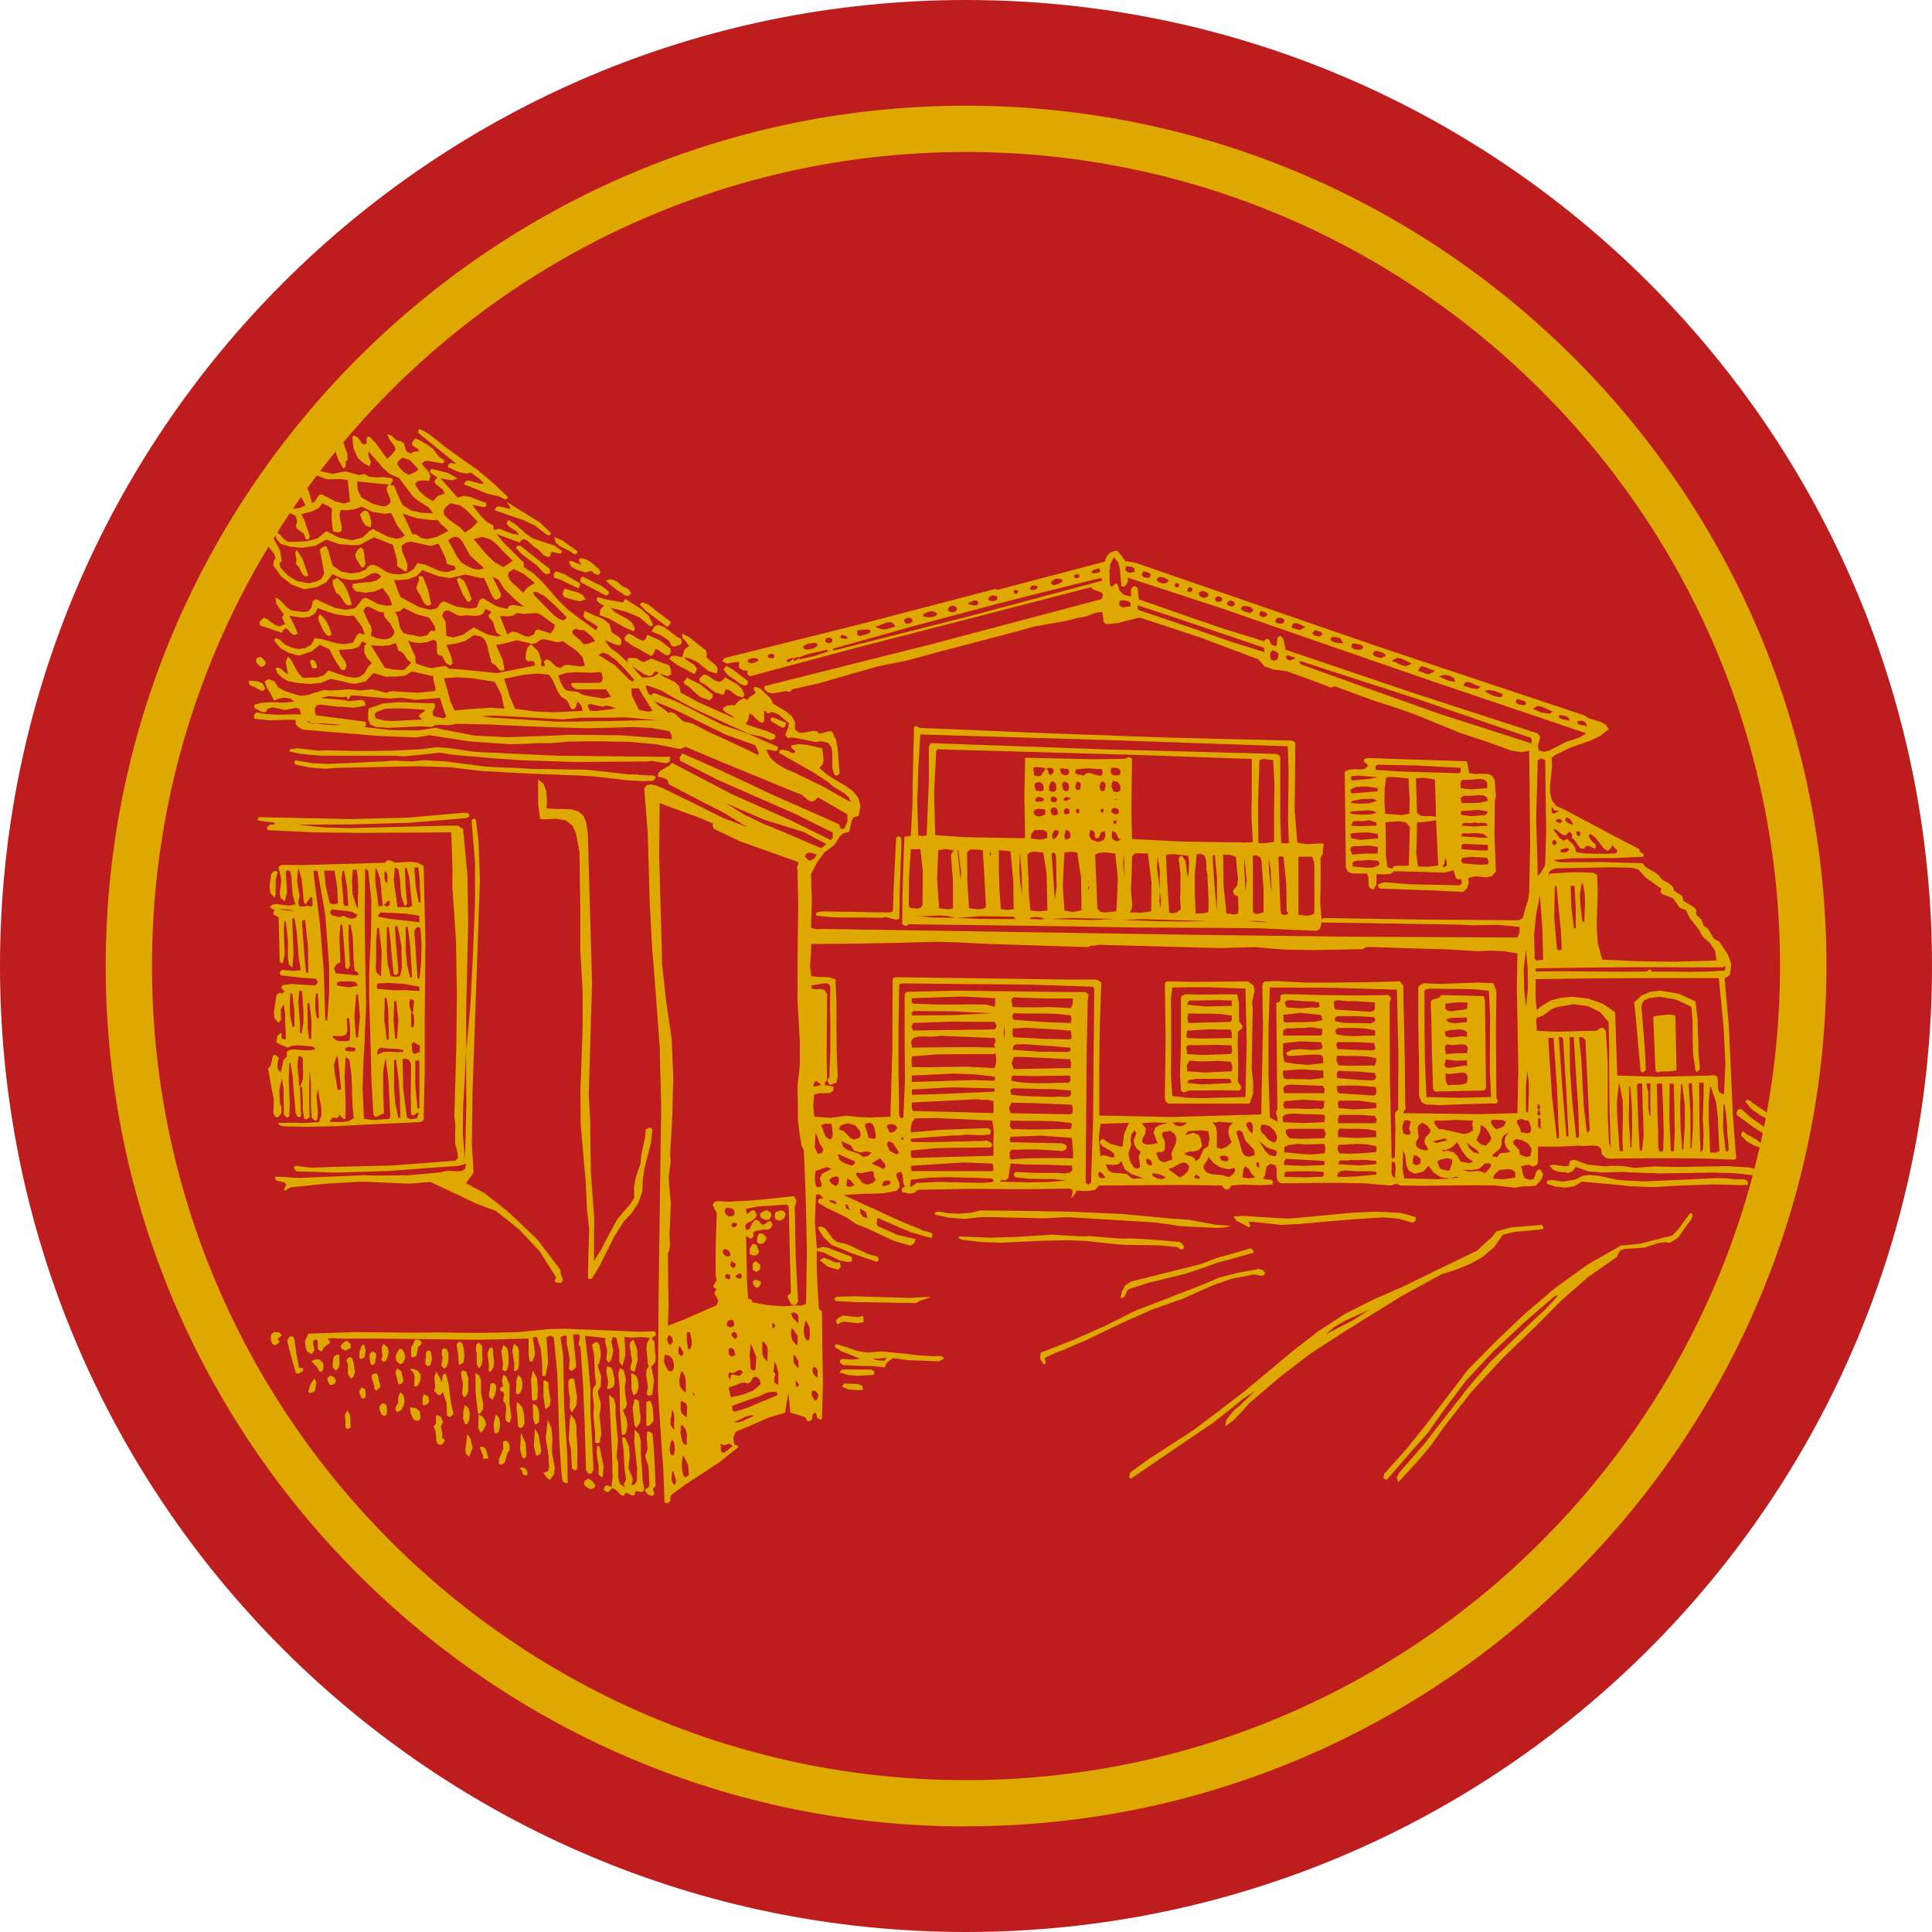
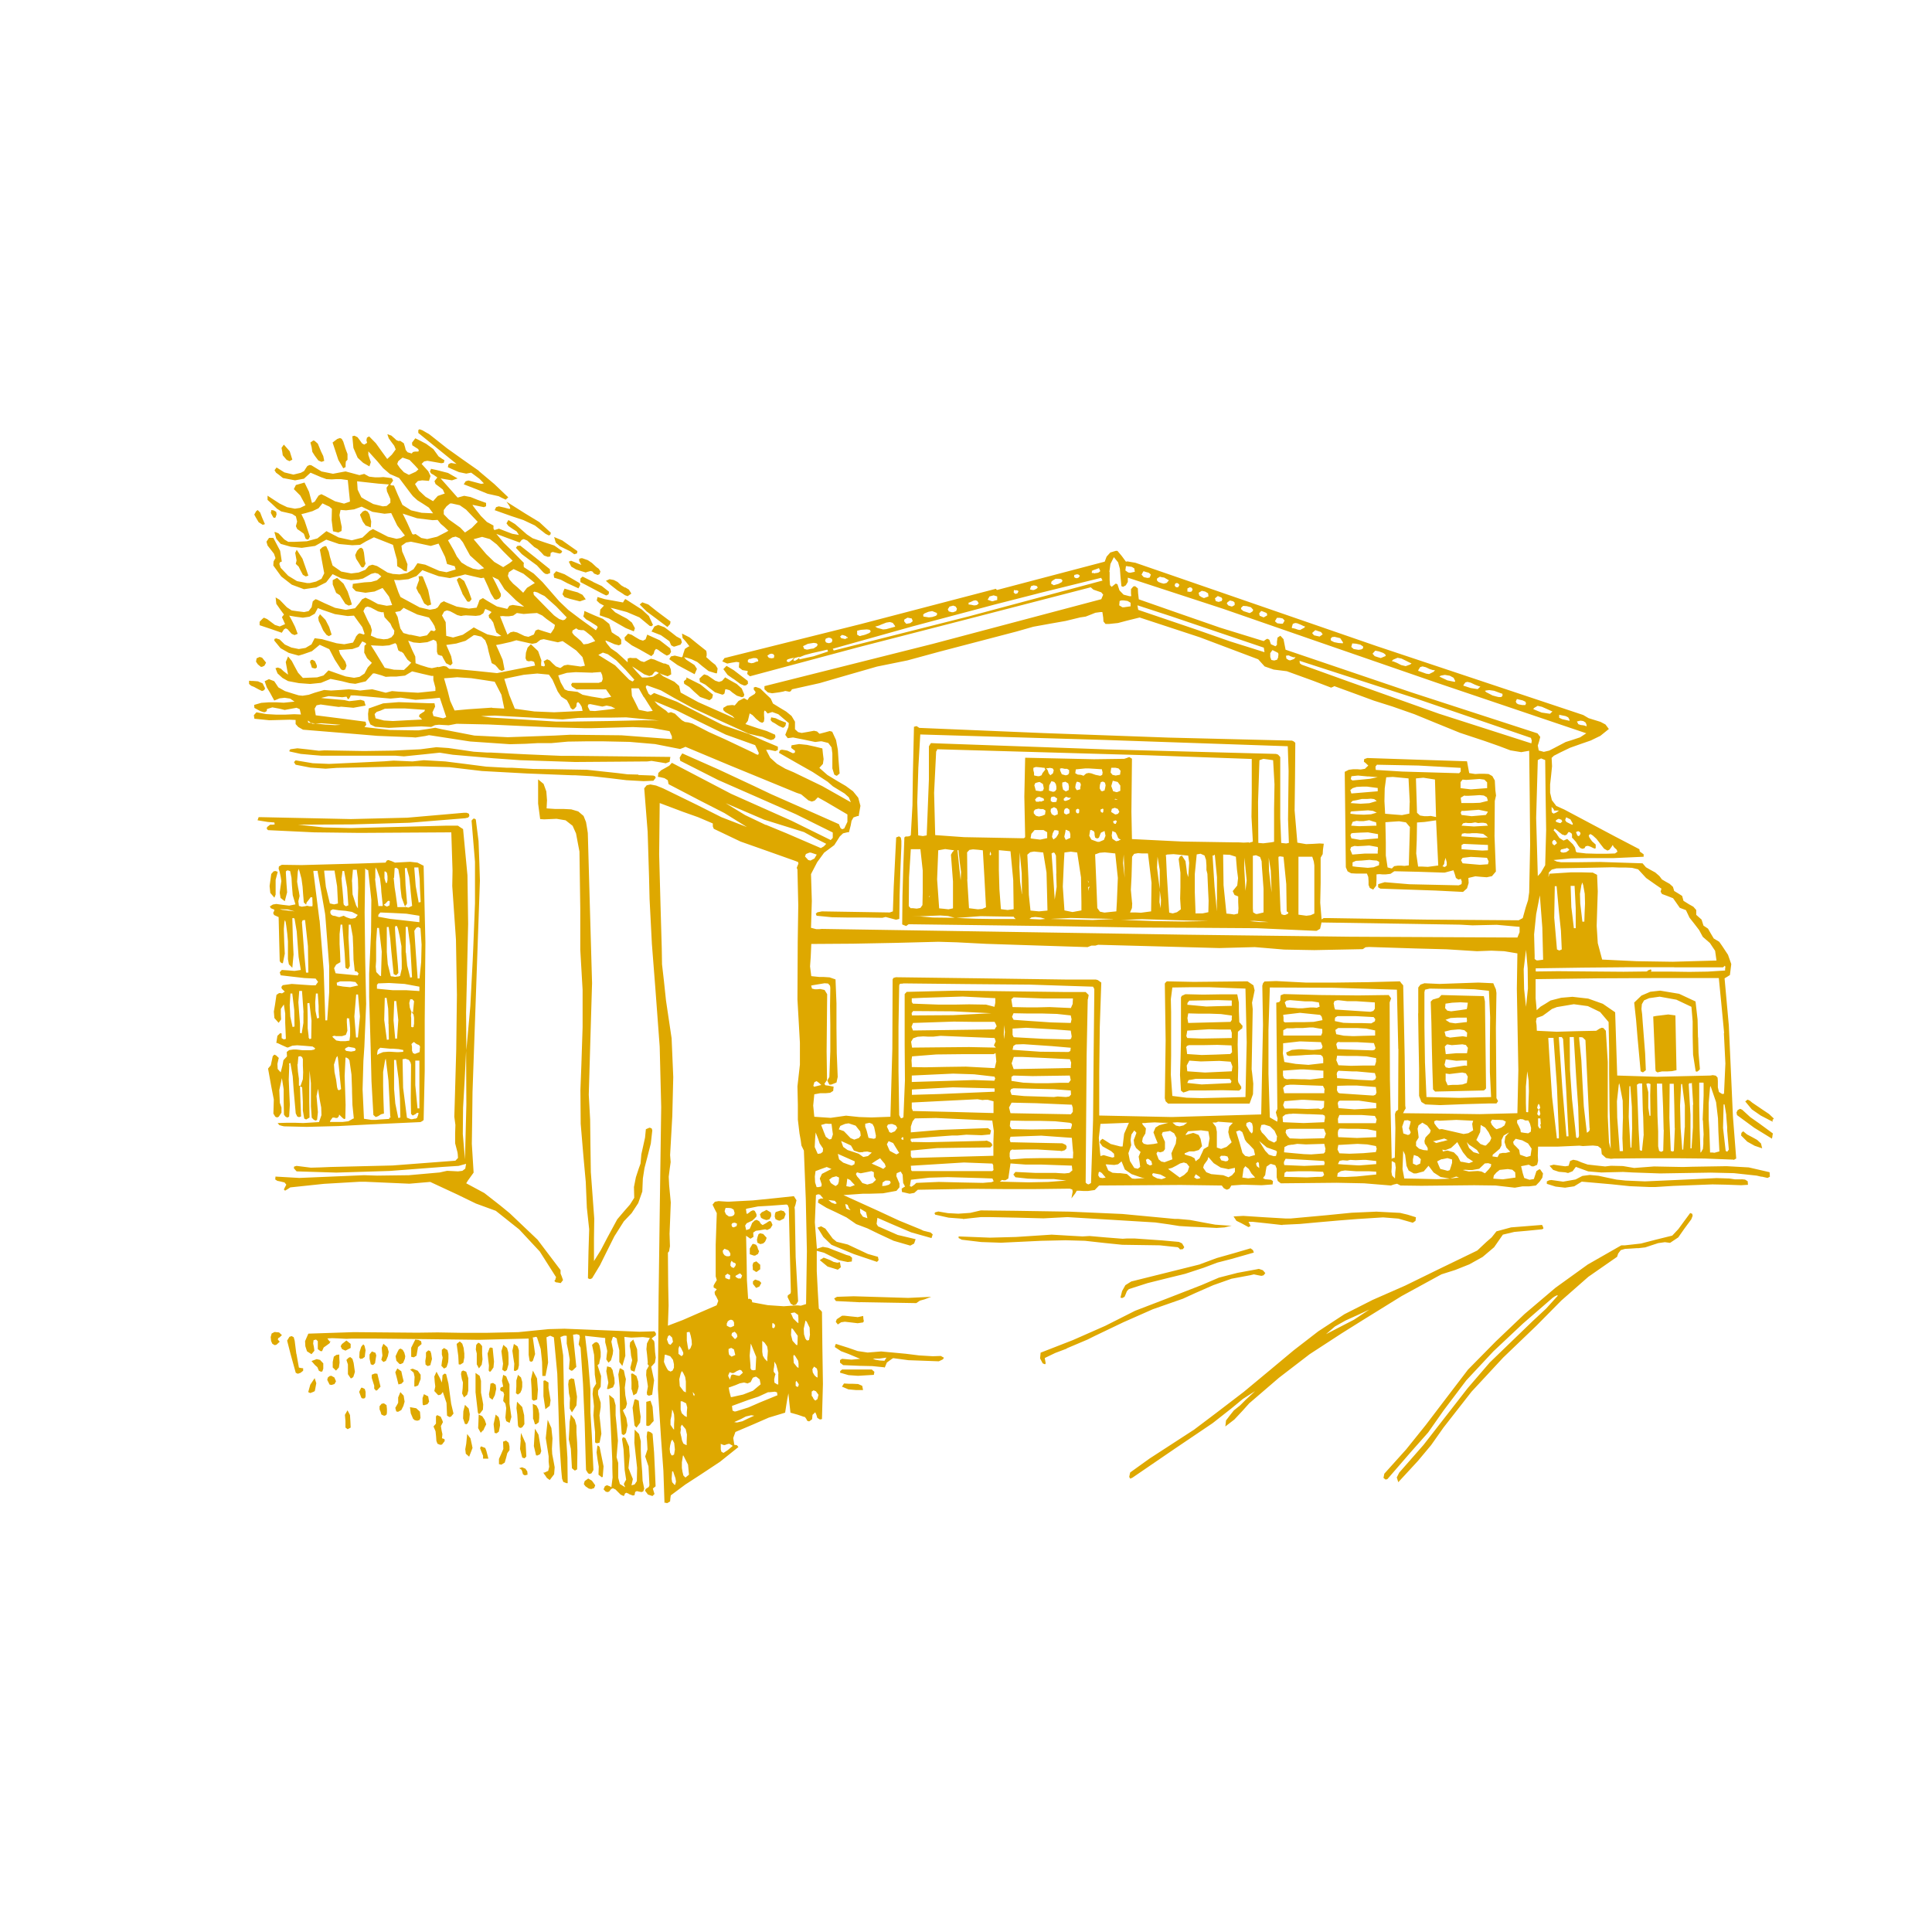
<svg xmlns="http://www.w3.org/2000/svg" id="Ebene_2" viewBox="0 0 141.1 141.1">
  <defs>
    <style>
      .cls-1 {
        fill: #dea800;
      }

      .cls-2 {
        fill: #bd1d1d;
      }
    </style>
  </defs>
  <g id="Ebene_2-2" data-name="Ebene_2">
    <g id="Ebene_2-2">
      <g>
-         <path class="cls-2" d="M141.1,70.55c0,38.96-31.59,70.55-70.55,70.55S0,109.51,0,70.55,31.59,0,70.55,0s70.55,31.59,70.55,70.55" />
        <path class="cls-1" d="M50.13,49.48v.12l-.09.07-.1.09.03.18.38.24.32.31.46.41.62.22.07.02.19-.15.06-.26-.91-.74-1.02-.51h0ZM48.97,47.37l-.04-.03-.75-.58-.91-.41-.12.34-.19.1-.25-.08-.29-.17-.29-.18-.26-.08-.13.14-.13.14.03.19.5.38.57.3.86.49.17-.17.06-.22.11-.14.14.06.17.13.27.18.21.12.19-.08.12-.19-.06-.24s.02,0,.02,0ZM53.57,49.58l.5.37.28.12.14-.02.14-.12-.02-.2-.52-.4-.51-.39-.52-.31-.23.24.31.42.43.3h0ZM47.34,44.15l-.04-.02-.39-.14-.19.16.51.51.62.46.89.67.05-.05.15-.16.03-.19-.99-.74-.64-.51h0ZM45.64,42.91l-.27-.16-.27-.25-.27-.14-.31-.06-.27.12.34.3.51.4.34.21.2.14.2.07.27-.19-.18-.29-.28-.17v.02h0ZM52.53,49.81l-.3-.1-.29-.2-.26-.18-.25-.08-.14.11-.21.2.04.24.39.2.32.26.39.3.52.17h.06l.11-.08.06-.31h.08l.24.07.2.17.33.23.36.11.13-.04.05-.15-.19-.45-.37-.33-.45-.25-.39-.23-.23.26-.22.07h.02,0ZM45.65,43.76l-.11.17-.04.07-.76-.14-.57-.1-.53-.16-.06.26.21.2.26.14.06.03-.27.29-.04.42.67.23.65.37.58.33.59.24.08-.23-.22-.41-.35-.28-.42-.22-.45-.25-.34-.33.26.06.93.25.92.39.76.63h.06l.06.02.11-.1-.3-.65-.51-.47-.61-.39-.58-.37h-.04ZM49.39,46.47l-.37-.29-.49-.37-.46-.17-.27.11-.22.37.69.27.62.44.05.12.08.18.17.09h.08l.43-.14.1-.17-.07-.25-.35-.19s0,0,.01,0ZM34.98,34.39l-1.17-.82-1.15-.82-1.11-.88-.22-.17-.25-.14-.24-.14-.2-.07-.09.06v.21l2.79,2.26h0l-.35-.06h-.08l-.16.09-.04.21.28.13.53.23.53.11.36-.07.22.16.39.29.32.33-.19.04-.49-.13-.45-.12-.2.06-.14.22.98.38.76.31.81.18.21.11.3.14.19-.17-1.02-.97-1.14-.96h.02ZM50.02,47.39l-.12.36-.05.19-.07.07-.05-.02-.45-.11-.28.06-.12.2.6.43.65.35.6.32.17-.39-.18-.28-.34-.22-.26-.17-.16-.18.22.04.33.11.42.2.37.31.45.35.52.16h.09l.05-.35-.16-.26-.28-.22-.39-.35.03-.12v-.17l-.03-.17-.68-.54-.54-.44-.55-.28.04.32.24.27.27.35h-.06l-.28.18h0ZM20.76,33.38l.17.2.21.1.21-.11-.19-.61-.43-.49-.17.24.05.26.04.28.1.12h.01ZM26.74,38.39l.34.13.03-.44-.13-.52-.13-.2-.17-.08-.18.07-.21.24.05.13.16.38.23.31v-.02h0ZM22.81,33l.17.27.11.15.16.21.23.1.2-.07-.07-.35-.16-.33-.24-.58-.24-.21-.09-.02-.21.15.09.34.05.33h0ZM24.71,33.59l.36.61.17-.09v-.21l.02-.2.12-.12v-.42l-.15-.4-.16-.51-.11-.2-.13-.06-.2.07-.2.15-.14.11.2.6s.22.67.22.67ZM41.71,40.95l-.17.07.18.36.36.21.43.14.27.08.1-.04.26-.07.13.04.12.15.26.1.14-.06.06-.2-.12-.19-.18-.13-.32-.3-.3-.2-.4-.14h-.09l-.14.04v.16l.16.29-.41-.17-.35-.14h0ZM36.92,37.09l-.49-.11-.2.06-.1.22,1.21.43.88.29.85.4.78.61.22.11h.02l.1-.04.04-.15-.84-.78-1.02-.62-1.38-.87.22.32.06.16-.06.05-.27-.07h-.02,0ZM43.31,42.49l-.76-.38-.16.14v.26l1.63.86.23.11h.06l.14-.08.03-.18-.53-.42-.64-.3h0ZM60.03,66.56l-.34.07-.11.1.06.15,1.14.11,1.2.02h1.23l1.23.02.24-.06.38.1.38.1.24-.06.02-1.74.06-1.89.07-1.69v-.39l-.04-.23-.13-.09-.21.08-.18,3.62-.06,1.78-.23.08-2.45-.04-2.5-.04h0ZM41.68,43.75l.67.17.43-.15-.24-.33-.36-.18-.41-.11-.54-.16-.07.16-.08.25.15.21.44.14s0,0,.01,0ZM124.01,75.77l-.03-1.31-.15-1.32-1.2-.56-1.38-.23-.72.08-.65.28-.53.51.14,1.29.1,1.22.23,2.51.17.08.21-.16-.05-1.22-.1-1.27-.08-1.04-.04-.56-.05-.38.03-.35.16-.28.37-.16.77-.11,1.22.22,1.1.52.09,1.06v1.08l.03,1.35.19,1.22.1.03.13-.09.08-.1-.1-1.17-.03-1.14h0ZM55.18,91.68l.18-.1.08-.2-.08-.15-.05-.18-.09-.14-.17-.06h-.09l-.2.33v.42l.29.1h.12v-.02h0ZM56.28,88.54l-.3-.18-.16.09-.18.08-.14.16.08.25.16.09.21.07h.06l.19-.06.12-.22v-.14l-.03-.15h-.01ZM43.64,105.4l.15-.04.13-.65-.07-.7-.07-.64.09-.6v-.33l-.1-.32-.09-.28v-.28l.19-.28.03-.78-.26-.79.12-.11.03-.18.08-.33v-.36l-.08-.45-.09-.19-.14-.08-.14.05-.18.16.15.73.03.77.02.67.1.66-.22.36-.04.4.05.41.05.48-.04.67.06.65.06.57v.75l.09.06h.09ZM43.23,108.14l-.27-.16-.26.19-.06.22.12.16.16.11.09.06.17.03.21-.07.08-.2-.03-.05-.21-.29ZM45.92,109.11l.29.11.13-.02.05-.24.12-.06.17.04.18.03.12-.05.07-.2-.12-.58-.03-.66-.08-1.03-.02-.59v-.6l-.13-.53-.32-.32-.02.96.1.92.1.92-.02.96-.16.24-.23.07.1-.46-.17-.42-.15-.38.02-.2.07-.69-.05-.69-.27-.62-.15-.05h-.03l-.06.13.11.76.04.75.04.74.11.72-.07.11-.1.2.1.24-.39-.24-.12-.45v-1.09l-.12-.42.1-1.2-.1-1.18-.07-.68v-.73l-.13-.48-.34-.28.12,2.43.11,2.43v.47l.02.71-.09.71-.09-.06-.23-.09-.15.07-.1.23.16.17.14.03.11-.04.14-.18.13-.06.19.09.18.18.2.2.2.09h.04l.08-.18.09-.05.18.07v.02ZM99.92,56.71l-.74-.07-.48.05-.05.21.12.1.63-.06.64-.06.58-.12-.71-.06h.01ZM100.46,55.95v.16l.02.12,1.94.12,2.05.06,2.04.06h.06l.11-.12v-.27l-3.09-.17-3.03-.06-.09.12v-.02h-.01ZM106.82,56.93l-.15.19v.44l.75.09,1.19-.09v-.42l-.2-.2-.36-.05-.51.04-.46.03-.24-.02h-.02ZM108.67,58.5l-.08-.27-.22-.13-.31-.03-.44.03-.41.02h-.18l-.09-.02-.26.16.05.39h.79l.57-.02.56-.14h.02ZM108.6,62.65l-.61-.04-.57-.03-.6.07-.12.17.12.23,1.26.11.59-.04.05-.21-.12-.26ZM108.67,59.28l-.67-.14-.53.04-.51.04h-.22l-.06.14.06.16.74.09,1.03-.09.08-.1.07-.13h.01ZM108.67,60.3l-.12-.17-.21-.04h-.19l-.19.02-.22-.05-.29.05h-.22l-.18-.02-.2.04-.11.17.91.06,1.03-.06h0ZM106.89,61.63l-.15.09v.3l.73.05.79.05.41-.02v-.39s-1.78-.08-1.78-.08ZM108.67,61.16l-.35-.26-.46-.05h-.36l-.17.02h-.19l-.17-.02-.2.04-.04.19.73.05.79.05.41-.02h0ZM105.66,62.98l-.06-.23-.02-.1-.08.24-.03.21-.12.17.17.05.14-.11v-.23ZM103.45,58.1l.04,1.26.22.2.32.05h.23l.23-.02.39.08-.04-1.37-.04-1.37-.85-.13-.54.05s.04,1.25.04,1.25ZM105.04,63.2l-.08-1.65-.08-1.64-.83.12-.56.04-.02,1.27-.04.99.14.96h.3l.41.02.76-.1h0ZM102.96,58.62l-.04-.77-.05-1-1.15-.11-.48.03-.11.81-.02.93.05.92.58.05.65.05.54-.11.02-.81h.01ZM102.95,60.38l-.27-.32-.5-.08-.61.04-.39.03.03,1.47v.96l.13.87.15.04.16.04.17-.17.27-.04h.23l.25.02.32-.04.04-1.41.04-1.41h-.02ZM100.73,62.95l-.18-.1-.27-.02-.27-.03-.57.05h-.02l-.39.02-.25.11v.29l.3.04.81.07.43-.04.39-.15.02-.25h0ZM98.77,62.41l.9-.07h.95v-.17l.02-.15-.02-.16-.62-.11-.45.03-.4.02-.23-.02-.24.08-.07.18.15.37h.01ZM98.62,60.98l.08.25.64.11.67-.06.63-.05v-.31l-.73-.13-.57.02-.55.03-.12.04-.03.1s-.02,0-.02,0ZM100.52,60.06l-.25-.07-.27-.09-.42.07h-.28l-.23-.02-.28.07-.11.28.58.04.64-.02.63-.02-.03-.24s.02,0,.02,0ZM98.62,59.43l.46.05.53.02.52-.03.42-.12-.28-.13-.36-.04-.62.04-.59.04-.07.05v.11h0ZM98.7,57.95l.96-.08.96-.08v-.24l-.77-.1h-.37l-.4.02-.29.09-.17.14.07.24h.01ZM98.62,58.65l.74.05.65-.04.54-.16-.19-.14-.24-.03-.25.02h-.4l-.4.09-.29.05-.16.18s0-.02,0-.02ZM99.68,56.15l.25-.24-.19-.18-.13-.1.02-.19.23-.08,3.6.12,3.68.12.16.86.44.07.32-.02h.32l.34.02.27.15.18.32.04.71.05.39-.09.39-.02,2.58.1,2.58-.29.34-.38.08-.4-.03-.43-.04-.51.12.02.37-.12.39-.29.26-2.01-.1-4.03-.14-.16-.1v-.22l.24-.08.24-.07,1.8.15,1.81.04,1.8.04.2-.09.02-.19-.07-.19-.18.05-.18-.12-.08-.27-.1-.29-.34.09-.3.08h-.12l-1.81-.06-1.75-.04-.28.19-.34.04h-.25l-.22-.02-.21.02v.39l-.02.43-.22.29-.25-.12-.09-.22v-.28l-.02-.3-.1-.25h-.8l-.35-.02-.26-.14-.13-.3-.04-3.6-.04-3.37.3-.15.33-.04h.28l.26.02.36-.06h-.06ZM122.36,74.16l-.52-.07-.9.11-.2.04.08,1.92.08,1.92.02.15.13.09.32-.07h.37l.37-.02.33-.07-.04-1.94s-.04-2.06-.04-2.06ZM37.99,39.85l-.21.02-.1.14.43.46.53.4.57.42.48.52.14.1.15.02.2-.08-.02-.28-1.11-.89-1.05-.83s0,0-.01,0ZM56.63,52.45l-.31-.06-.04.2.11.13.19.1.29.19.28.13h.08l.13-.13.05-.23-.48-.19-.29-.14h0ZM42.24,42.98l.06-.11.08-.17-.06-.12-.58-.34-.51-.3-.61-.22-.19.21.04.26.49.15.47.25.82.38h-.01ZM41.09,39.48l-.62-.26.12.41.3.26.4.2.35.17.3.22.2-.06.03-.17-.54-.38-.54-.38h0ZM57.07,88.4h-.04l-.38.12-.05.13-.02.2.06.19.19.09.12.02.31-.16.12-.33-.13-.2-.19-.05h.01ZM55.46,93.55l-.31-.1-.16.13v.19l.23.29.24-.1.14-.26-.06-.07s-.08-.08-.08-.08ZM55.6,90.08h-.1l-.1.05-.07.2-.05.22.04.21.21.1.21-.05.13-.12.07-.14.05-.15-.25-.28-.15-.03h0ZM26.39,41.41l.11.04.09-.06.05-.11.06-.11-.05-.2-.03-.28-.04-.33-.07-.26-.13-.1-.13.05-.17.18-.14.31.07.27.17.26.21.34ZM55.01,92.75l.2.14h.05l.26-.19v-.33l-.28-.25-.22.09-.06.19.02.21v.15h.03ZM43.93,106.36l-.14-.69-.07-.06-.05-.04-.04.02-.06.48.07.51.09.53-.02.59.24.19.07-.03.06-.77-.15-.73ZM105.49,77.76l.1.19.23.05.57-.09.59-.09.16.02v-.39h-.36l-.42.02-.77-.1-.09.38h-.01ZM105.5,75.34l.09.35.31.09.44-.05.49-.05.3.05.02-.31-.2-.18-.34-.06h-.11l-.55.05-.44.11h0ZM107.12,74.32h-.69l-.49.03-.37.13.31.2.41.06.76-.09h.07l.02-.1s-.02-.23-.02-.23ZM105.55,73.64l.15.17.28.05.68-.09.46-.07.03-.12.05-.35-.54-.03-.6.03-.49.07-.03.34h0ZM107.19,76.51l-.13-.19-.26-.05-.38.03-.39.03-.29-.05h-.07l-.15.15.04.33.03.23.78-.07h.77l.07-.41s-.02,0-.02,0ZM107.19,78.62l-.13-.23-.27-.06-.44.05-.49.06-.28-.04v.52l.15.34.36-.03h.37l.35-.03.32-.11.07-.48h-.01ZM104.54,74.72l-.05-1.57.15-.15.21-.06.24-.07.18-.2,1.49.04,1.61.04.04.19.04.2.04,3.06.04,3.29-.07.08-.09.07-1.72.04-1.84.04-.15-.16-.05-1.55-.04-1.65-.03-1.65h0ZM87.64,92.34l-2.29.57-2.73.68-.43.27-.24.43-.12.48.13.03.17-.09.09-.21.08-.2.14-.15,1.37-.44,1.36-.34,1.39-.34,1.37-.45.98-.37,1.01-.26,1.65-.47-.06-.18-.18-.13-1.23.36-1.24.35-1.24.46s.02,0,.02,0ZM62.62,96.19l-.49-.05-.46-.05h-.17l-.39.26-.07.19.15.19.24-.16.27-.04.44.05.5.06.4-.06.05-.1-.03-.13-.02-.24-.42.09h0ZM70.33,89.03l1.3-.14h.73l1.93.04,1.92.05,1.75-.09,3.3.2,3.12.19.99.14.76.12.81.05.94.04.97.05.59-.04.52-.13h-.26l-.95-.07-.93-.17-.9-.17-.89-.08h-.25l-3.82-.36-3.85-.17-3.88-.06-2.6-.03-.77.18-.87.06-.76-.04-.7-.12-.23.06-.05.07.05.1.98.22,1.05.08v.02h0ZM61.41,92.55l-.07-.37-.19.04-.27-.06-.27-.14-.45-.17-.29.18.57.47.75.23s.22-.18.22-.18ZM62.81,95.1l1.75.03,2.36.04.26-.18.33-.09.5-.19-1.68.08-1.99-.06-1.99-.06-1.22.04-.21.12.13.19,1.77.09h-.01ZM104.03,72.44v2.53l.04,2.62.11,2.53,2.39.06,2.33-.06-.09-1.82v-1.99l.02-2.02-.09-1.93-1.05-.11-1.08-.03h-1.1l-1.09-.02-.18.04-.17.04-.03.15h-.01ZM103.58,74.02v-1.9l.16-.21.29-.1,1.1.05,1.42-.05,1.42-.05,1.09.05.09.22.1.22.04.27-.04,2.55.02,2.64.02,2.49.12.22-.12.17h-.57l-1.74.05-1.81.07-1.07-.05-.29-.18-.14-.36-.03-.09v-1.97l-.04-2.05-.03-2h.01ZM64.17,92.05l-.05-.26-.74-.21-.7-.33-.77-.36-.81-.2-.29-.24-.25-.34-.28-.38-.31-.17-.26.1.42.68.59.57,1.64.68,1.69.57.12-.13s0,.02,0,.02ZM28.94,71.23h0l.03.12v-.02s-.03-.1-.03-.1ZM70.13,90.48l.11.06,1.42.17,1.45.05,2.93-.14,1.77-.04,1.43.04,1.44.16,1.28.13,1.36.02,1.38.02,1.32.14.09.07.07.09.21-.02.1-.14-.03-.06-.13-.22-.23-.11-1.22-.11-2.02-.14h-.55l-.32.02-1.27-.1-1.14-.1-.52.03-1.07-.06-1.18-.07-.77.05-1.84.12-1.9.05-2.29-.09v.12s.12.06.12.06ZM34.06,80.65l-.02-3.9-.11,2.23-.11,1.93-.02,1.91.16,1.85.1-4.01h0ZM40.56,93.36l.06-.07-1.2-1.89-1.5-1.61-1.71-1.36-1.45-.53-1.38-.67-1.96-.91-1.52.13-1.6-.07-1.58-.07h-.49l-2.57.15-2.46.26-.15.1-.23.14-.09-.09.18-.35-.13-.16-.29-.07-.24-.05-.15-.1.02-.21,1.74.1,2.38-.1,2.35-.1.96.03,2.31-.03,2.25-.2.54-.12.42.02.38.02.32-.04.21-.16.06-.35-.55.15-.63.04-.6.04-3.81.29-3.89.12-2.9-.09-.2-.23.02-.12.18-.05,1.04.13.71-.02.73-.03,4.53-.11,4.59-.35.19-.2-.02-.29-.02-.13-.17-.65v-.73l.02-.61-.08-.6.03-.98.11-3.89.05-4.03-.07-4.04-.27-3.91.02-1.13-.04-1.21-.05-1.58-3.4.02-3.29.02-3.32-.04-3.37-.16-.1-.1.03-.13.22-.17h.19l.14-.02-.02-.14-.49-.04-.74-.12.08-.23h.13l6.61.14,4.12-.1,4.14-.36h.19l.17.07.03.17-.09.11-.22.05-4.08.33-4.16.12-3.97.02,1.88.2,1.97.05,3.51-.09,3.52-.09h.8l.19.13.19.12.32,3.38.05,3.54-.08,3.56-.07,2.92.02,2.75.29-3.22.17-3.28.05-1.14.12-3.09v-3.03l-.25-3.01.12-.13.08-.02.11.07.2,1.58.06,1.59.04,1.3-.27,7.72-.27,7.72-.02,1.68-.03,2.1.13,2.1-.41.57-.13.21,1.32.71,1.19.93.67.55,2.03,1.93,1.68,2.22v.25l.09.22.09.26-.17.22-.21-.04-.15-.02-.1-.09.1-.16-.03-.04h0ZM20.45,97.64l.14-.13-.21-.2-.33-.03-.21.11-.07.26.03.29.09.2.17.1.13-.03.24-.22-.14-.16.03-.1.12-.07v-.02h0ZM20.28,63.67l-.17-.06-.13.03-.17.19-.05.37-.07.51.05.5.3.35.09-.23v-1.07s.15-.58.15-.58h0ZM93.67,89.45l1.26-.06,1.31-.12,1.6-.14,1.28-.1,1.89-.12,1.12.09,1.05.3.2-.14.03-.26-.61-.19-.55-.13-1.73-.09-1.81.08-1.81.18-2.63.24h-.39l-1.54-.09-1.54-.1-.71.04.21.32.39.19.49.27.15-.08-.09-.2-.06-.11h.28l1.03.11,1.17.13v-.02h.01ZM47.83,107.36l-.06-1.28-.11-1.36-.13-.11-.17-.07-.09.02-.04.36.03.38.03.55-.17.52.24.72.04.77.03.62-.05.12-.11.07-.11.07-.05.13.21.28.33.11.15-.15-.06-.19-.06-.21.2-.16-.05-1.2h0ZM42.94,93.36l.15.06.15-.06.58-.96.49-.99.56-1.12.69-1.09.57-.6.48-.73.3-.85.04-.95.12-.77.21-.8.25-.98.11-.97-.05-.14-.13-.05h-.03l-.26.11-.06.61-.13.59-.14.63-.06.68-.13.36-.21.64-.14.71.02.79-.31.49-.42.48-.51.6-.73,1.35-.47.9-.5.8v-1.67l.02-1.43-.1-1.37-.15-2.03-.03-2.05-.02-1.78-.1-1.82.12-4.12.12-4.03-.16-5.6-.15-5.36-.05-.33-.08-.47-.18-.45-.39-.33-.51-.15-.58-.03h-.62l-.6-.04.03-.6-.05-.64-.2-.55-.4-.33v1.77l.15,1.13.29.02.46-.02.45-.02.66.11.51.4.25.56.12.64.13.68.06,4.2v2.98l.17,2.93v2.71l-.09,2.76-.07,1.82.02,2.48.2,2.38.17,1.86.08,1.89.17,1.58-.05,1.63-.04,1.96h0ZM47.48,104.07l.12-.14.14-.15-.04-.53-.04-.51-.15-.44-.31.08v1.73l.13.04.16-.07h0ZM72.83,43.56l-.26-.08h0l-.3.08-.14.24.31.11h.07l.15-.05.08-.02.09-.02s0-.26,0-.26ZM74.03,43.27l.11.1h.05l.12-.04.08-.16-.11-.06h-.14l-.09-.02v.02l-.02.17h0ZM75.23,43.05l.17.04h.11l.13-.06.07-.04.08-.08-.05-.09-.07-.04-.18-.03-.19.06-.08.24h.01ZM75.82,43.34l-3.21.82-5.94,1.58-5.85,1.64.07.13,9.85-2.49,9.78-2.62-.1-.2-4.61,1.14h.01ZM76.78,42.63l.18.11.35-.1.24-.13.05-.12-.1-.1-.17-.02h-.24l-.15.09-.14.1-.04.17h.02ZM78.44,42.14l.1.07.11.02.13-.05.09-.13-.11-.09-.1-.02-.2.05-.02.16h0ZM79.72,41.81l.05.05h.03l.03-.06v.03l.04.04h.06l.11-.02h.06l.14-.04.12-.1-.1-.22-.18.07-.23.08-.12.06.04.05h-.03v.06h-.02ZM60.79,46.78l-.03-.12-.11-.07-.14-.02-.2.07-.05.15.07.13.16.05h.08l.17-.06.05-.14h0ZM60.47,47.58l-.04-.13h-.03l-.38.09-.72.16-.52.14-.42.17h0l.03-.05-.15.04-.24.07v.07h-.04v.04h-.02v.03l.04.02h0v.03l.13-.02.21-.14.03-.07.04.12h.03l.58-.13.42-.09,1.03-.34h.03,0ZM57.84,48.2l.16-.16-.23.04-.23.07-.06.04-.03.1.1.06h.08l.21-.15ZM56.55,47.87l-.08-.1-.13-.03-.13.03-.17.12.11.15.19.04.18-.03s.03-.18.03-.18ZM55.38,48.23l-.08-.14-.13-.03h-.14l-.14.03-.07.03h-.09l-.11.08v.17l.25.07.18-.03.15-.07.1-.03h.07v-.07h.01ZM58.65,47.19l.08.2.18.05h.07l.23-.05.21-.03.24-.16.06-.13-.09-.09-.2-.03-.43.07s-.35.17-.35.17ZM61.35,46.48l.09.13.29.06.1-.06.03-.02.02.03.03-.05v-.04h-.09v-.04l-.02-.03-.17-.06-.14-.03-.14.12h0ZM62.6,46.08v.27l.17.1h.05l.17-.05h.03l.18-.05.27-.11.07-.05.05-.08-.05-.09-.06-.03-.16-.02h-.05l-.4.03-.29.07h.02ZM63.93,45.77l.15.09.41.11.23-.02.29-.08.29-.08.08-.02-.03-.08-.15-.2-.21-.06-.26.04-.36.14-.16.07-.12.04-.17.04h0ZM66.04,45.39l.15.17.29-.05.18-.14-.07-.2-.31-.06-.24.14v.15h0ZM67.42,44.88l.02.15.4.06.25-.03.25-.08.09-.07v-.14l-.35-.14-.27.05-.29.12-.09.08s-.01,0-.01,0ZM69.22,44.49l.07.16.21.06h.12l.21-.08.06-.17-.09-.16-.18-.07-.27.07-.12.18h-.01ZM70.74,44.15h.04l.16.02.17.04h.09l.14-.02.14-.12-.1-.18-.14-.05-.15.03-.19.09-.12.05h-.04s0,.14,0,.14ZM81.04,41.78v.58l.03.38.12.12.12-.1.18-.14.12.05.15.45.3.31.42.11h.14l-.02-.2v-.31l.17-.2.13-.02.2.16.02.36.05.44,2.86,1,3.11,1.08,3.15.97.11-.08.12-.08h.07l.12.07.06.18.05.14.33.15.11-.1v-.23l.04-.3.21-.14.23.25.07.36.08.41,9.17,3.11,9.23,3,.2.26-.08.31-.1.32.07.36.37.1.39-.09.39-.2.4-.21.42-.22.48-.15.57-.19.46-.3h-.02l-10.89-3.68-8.71-3.01-6.92-2.4-6.95-2.27v.31l-.15.25-.2.11-.12-.05-.07-.74-.04-.53-.13-.47-.31-.38-.25.5-.08.57.02.02h0ZM82.2,41.67l.2.14.15.02.33-.07-.04-.25-.18-.11-.2-.03h-.04l-.1-.02h-.09l-.04.31h0ZM83.38,41.98l.15.17.28.06.16-.03.08-.22-.15-.13-.19-.05-.15-.05h-.06l-.13.24h0ZM84.49,42.38l.11.12.18.07.18.05h.06l.19-.05.16-.19-.35-.2-.15-.02-.16-.04-.2.12-.02.13h0ZM85.79,42.75l.05.1.08.04h.12l.1-.17-.11-.12-.09-.02-.11.04s-.04.13-.04.13ZM86.71,43.21h.07l.12.02.13-.03.07-.14-.06-.13-.13-.04h-.02l-.17.09v.23h-.01ZM87.54,43.3l.05.2.17.11.17.07.33-.12-.03-.23-.22-.13-.24-.05-.24.15h0ZM88.73,43.7l.06.2.21.06.23-.07.04-.14-.06-.11-.27-.11s-.21.17-.21.17ZM89.61,44.09l.1.13.1.03.11.04h.08l.17-.1v-.18l-.11-.1-.1-.02-.1-.03h-.05l-.07.06-.09.06-.06.11s.02,0,.02,0ZM90.63,44.48l.18.15.25.08.18.06h.05l.18-.11.06-.12-.17-.19-.3-.08-.27-.02-.14.13-.02.11h0ZM91.96,44.8l.04.17.29.12.25-.14v-.12l-.06-.07-.17-.07-.16-.06h-.05l-.13.16h-.01ZM93.11,45.37l.17.15.24.03h.17l.13-.23-.14-.15-.23-.05h-.19l-.15.25h0ZM94.37,45.88h.07l.16.04.2.07.15.02.31-.17.06-.08-.1-.03-.21-.1-.27-.11-.15-.02-.17.06-.07.23v.08h.02ZM95.83,46.24l.14.16.22.05.1.02.08.02.23-.16-.12-.17-.21-.07-.18-.06h-.04l-.21.19v.02h-.01ZM97.18,46.64l.02.14.24.12.31.06.26.02h.07v-.07l-.2-.3-.41-.1-.19.02-.1.12h0ZM98.68,47.24l.18.16.36.06.2-.03.13-.08v-.14l-.2-.13-.32-.07-.27-.02-.07.25h-.01ZM100.25,47.75l.15.17.24.08.11.03.09.03.36-.15-.02-.11-.15-.11-.33-.12-.26-.05-.2.22h.01ZM101.64,48.28l.13.03.27.11.29.15.33.08.33-.12.1-.08-.12-.05-.28-.14-.33-.16-.29-.06-.33.14-.09.1h0ZM103.55,48.99l.08.02.25.09.28.1.21.03.34-.17.09-.12h-.14l-.23-.07-.3-.14-.24-.06-.17.05-.12.19-.03.08s-.02,0-.02,0ZM105.11,49.4l.13.07h0l.47.22.49.1h.07v-.07l-.11-.22-.28-.15-.36-.06-.28.05-.13.07h0ZM106.87,50.08l.08.02.31.1.15.05.51.08.2-.19-.13-.03-.28-.11-.29-.14-.25-.06-.15.04-.12.16s-.03.08-.03.08ZM108.45,50.46l.09.09.46.24.25.07.12.03.1.02h.16l.1-.08v-.16l-.15-.05-.46-.17-.35-.05-.19.02-.13.03h0ZM110.7,51.24l.07.13.13.07.26.05h.24l.05-.12-.04-.12-.21-.1-.22-.05-.08-.02-.07-.02h-.05s-.08.18-.08.18ZM111.98,51.79l.07.03.54.22.61.09.18-.17-.1-.04-.26-.12-.41-.18-.31-.07-.27.16-.04.07h-.01ZM113.87,52.19v.23l.21.1.22.05.23.05.09.03v-.1l-.09-.16-.18-.09-.49-.1h0ZM115.17,52.7l.1.19.18.06.18.02.13.03.11.05v-.12l-.07-.16-.17-.11-.2-.03-.25.06h-.01ZM113.12,63.75l-.04.3.04-.09.04-.15,1.56-.1h.8l.81.02.15.08.16.08.05,1.21-.04,1.22-.04,1.3.08,1.26.32,1.2,2.52.12,2.63.04,3.2-.09-.1-.71-.38-.57-.52-.45-.27-.5-.33-.43-.37-.47-.26-.55-.45-.17-.25-.36-.24-.34-.38-.15-.43-.16-.1-.17.06-.22-.41-.28-.71-.5-.58-.63-.45-.11-.45-.02h-.46l-.5-.02-1.99.04-2.11.04-.35.09-.23.23h.02,0ZM113.32,59.12v.12l.04.12.11.06.19-.08.2-.14h-.37v-.06l-.05-.08-.12-.13v.18h0ZM114.01,59.86l-.17-.06-.1.04-.12.09.02.08.08.04.1.03.14.04.14-.13-.08-.14h0ZM114.12,60.97l-.27-.21-.14-.12-.17-.12-.08.12.03.02.2.24.06.1.14.2.3.19.27-.12.19.18.22.21.16.24.06.28.06.07.69.08.74.02h.77l.6-.02.18-.13-.07-.16-.13-.11-.08-.09-.07-.13-.07.12-.16.22-.15.07-.25-.14-.29-.37-.14-.19-.13-.16-.26-.24-.16-.1h-.04l-.1.09.04.14.2.29.27.24v.22l-.02.07h-.07l-.12-.05-.16-.08-.18-.06h-.07l-.12.03-.08.14-.15.04-.16-.06-.13-.15-.12-.19-.06-.1-.24-.27-.05-.03v-.23l-.03-.09-.15-.1h-.08l-.13.19-.13.05-.18-.06v.02h.01ZM114.3,59.88l.1.15.36.18.1.03v-.1l-.17-.3-.31-.15-.07.2h-.01ZM115.1,60.77l.1.25.11.05.08-.1.04-.08-.03-.11-.14-.08s-.16.07-.16.07ZM114.61,62.06l-.06-.07h0l-.11-.07-.08.04-.35.08-.06.13.09.08.15.02.21-.04.2-.15.02-.02h0ZM113.69,61.53l-.09-.14-.09-.05h-.03l-.12.13.02.16.14.11.18-.15v-.05h-.01ZM115.41,65.98l.1.85.05.44v.04h.15v-.04l.02-.64.03-.65-.02-.7-.11-.62-.07-.21-.07.21-.1.62.02.7ZM114.76,66.26l.07.56.11.93v.04h.14v-1.47l-.08-1.55v-.07h-.29v.07l.05,1.51v-.02ZM113.69,64.76v-.04h-.14v.04l-.04,2.26.2,2.32.17.08.18-.08-.06-1.36-.14-1.33-.17-1.88h0ZM122.27,70.64h-3.38l-3.33.03-3.4.05v.23l1.63-.02,2.35.02,2.43.02,1.71-.02.08-.08.19-.07.06.04-.03.12h1.4l1.39.02,1.35-.02,1.27-.08v-.11l.02-.16-.04-.08-.13.12h-3.58.01ZM125.92,75.46l-.21-2.2-.18-1.83h-4.43l-4.42.02-4.53.06v1.39l.08.88.28-.26.35-.21.38-.24.78-.2.82-.07,1.15.13,1.07.38.9.62.15,4.62,2.9.09,3.91-.09.17-.03.22.04.13.14.02.24v.47l.08.34.24.15.13-.02.1-2.21-.11-2.22h.02ZM126.08,81.46l-.13-.8h-.07l-.04,1.72.19,1.66.06.06h.07l.1-.14-.12-1.41v-.24l-.07-.85h.01ZM125.57,84.06v-.02l-.07-1.38-.03-.99-.14-1.18-.37-1.08-.05-.1-.02.11-.1,1.15v1.18l.05.8.05,1.58v.04h.16l.16.02.36-.1h.01v-.03h-.01ZM124.35,81.82l.04-.99.03-.83v-.9l-.02-.03h-.3v1.63l.03,1.77.06,1.65v.06l.05-.04.13-.23.03-.34v-.38l.02-.34-.05-1.04h-.02,0ZM123.66,80.69l-.1-1.59v-.04l-.07.08-.05-.04h-.03l-.08.07.13,2.25v2.45h.08l.1-1.54v-1.66l.02.02ZM123.05,82.35v-1.62l-.2-1.56h-.07l-.08,1.58.04,1.64.12,1.57h.07l.11-1.61h0ZM122.31,82.39l-.03-1.63-.04-1.57v-.04h-.3v.03l-.02,2.46.1,2.4v.03h.08l.05.03h.04l.06-.06.07-1.65h-.01ZM121.5,82.53l-.04-1.67-.07-1.68v-.04h-.38v.03l.04,2.32.05,1.14v1.09l.07.33.15.07.15-.07.04-1.53h-.01ZM120.54,81.45l-.02-1.47.02-.81-.14-.05h-.04l-.07.02-.06.03.02.03.13.57v1.13l.09.59h.07v-.04h0ZM120.04,82.84l-.03-1.24-.03-.51-.05-1.92v-.04h-.23l-.15.09.07,1.81.05,1.44.08,1.39v.11l.09.08.08-.02.13-1.22v.03h0ZM119.2,82.4l-.02-1.56-.11-1.51h-.07l-.05,2.24.13,2.24h.07s.05-1.41.05-1.41ZM118.53,84.07v-.04l-.04-.9.02-.95.02-.57-.02-1.23-.22-1.14-.04-.13-.03.14-.13,1.18.02,1.19.08,1.06.1,1.36v.03h.24ZM117.64,83.96l-.09-2.84-.03-2.71v-1.83l-.04-1.94-.62-.73-.89-.43-1.03-.14-1.24.21-.36.14-.32.24-.36.26-.43.15-.05.26.04.26.02.42,1.45.07,1.43-.04,1.46-.03.23-.15.17-.07.12.02.18.2.14,2.28v3.99l.09,1.88.07.28.08.26h-.02ZM116.09,82.38l-.15-3.21-.15-3.21-.2-.19-.1-.02h-.16v.08l.16,1.6.08,1.57.1,1.8.21,1.81.02.12.1-.07.04-.04.05-.06.02-.17h-.02ZM115.32,82.94l-.06-2.09-.14-2.05-.18-2.99v-.07h-.3v.07l.02,2.31.15,2.17.23,2.07.07.7.08.06.09-.05s.04-.13.04-.13ZM114.55,82.97v-.04l-.17-3.43-.22-3.6v-.02l-.1-.14h-.21s0,.07,0,.07l.25,3.63.3,3.51v.04h.15s0-.02,0-.02ZM113.85,83.13v-.25l-.14-3.51-.25-3.5v-.07h-.38v.08l.07,1.19.2,3.03.35,3v.04h.15ZM112.48,82.16l.05-.07-.03-.37v-.04h-.12l-.02-.02-.03.04v.52l.03.08.06.08v.04h.02l.04-.02.04.02v-.2l-.04-.04v-.03h0ZM112.39,81.49h.03l.08-.14-.05-.2-.05-.13.09-.1-.05-.21-.07-.1-.06.11-.05.19.09.12h.04l-.07.11-.05.23.12.12h0ZM112.31,63.98l.22-.24.18-.31.14-.24.07-2.57-.04-2.54-.03-2.57-.3-.12-.24.12-.12,4.23.12,4.23h0ZM112.21,70.14h.11l.38-.05-.06-2.35-.18-2.35-.27,1.38-.15,1.47.04,1.54v.26l.14.1h-.01ZM111.87,54.09l-.06-.2-8.41-2.88-8.49-2.75.02.18.13.1,3.39,1.22,6.63,2.36,6.76,2.17.03-.2ZM111.85,83.88l-.25-.37-.43-.23-.48-.11-.18.22.04.18.16.16.24.25.06.35.48.17.29-.08.08-.55h-.01ZM110.68,86l-.02-.38-.21-.19-.33-.05-.57.06h-.02l-.24.19-.19.22-.04.23.7.05.93-.13s-.01,0-.01,0ZM109.02,84.46l.35.05.14-.26.24-.05h.23l.32-.08-.29-.31-.13-.4.06-.4.28-.31-.4.23-.16.33v.39l-.13.25-.28.24-.23.19-.02.13h.02ZM108.96,82.15l.17.2.16.12.1-.03.26-.09.23-.16.1-.27-.21-.11-.26-.02h-.28l-.26-.02-.1.17.09.22h0ZM108.91,83.1l-.19-.4-.25-.35-.33-.19-.04.52-.2.42-.08.16.07.06.23.23.3.11h.1l.1-.1.2-.21.1-.25h0ZM108.9,85.02l-.21-.07-.25.02-.41.39-.5.09h-.27l-.24-.02-.19.02.45.11.32-.02.33-.02.27.04.25.13.06-.06.2-.21.17-.22.03-.18h0ZM106.77,84.85l.52.1.3-.12-.43-.28-.32-.4-.26-.46-.15-.28-.1.1-.36.33-.42.16-.21-.04.04.14.12-.03.17-.04h.06l.45.13.29.29.19.38.11.03h0ZM106.58,86l-.23-.07-.46.15-.68-.12-.51-.33-.37-.49-.35.41-.55.15h-.18l-.37-.21-.16-.35-.05-.41-.05-.39-.14-.3-.02.56-.03.78.13.69,1.16.02,1.21.03.86-.03.79-.1h0ZM102.41,82.31l.08.47.33.11.13-.04.08-.15-.13-.29.08-.29.05-.22-.21-.09-.26.02-.16.47h0ZM103.57,84.46l-.31-.11-.07.32v.31l.26.12.27-.12.05-.32-.21-.2h0ZM104.03,83.33l.08-.26.17-.18.15-.15.06-.19-.25-.34-.36-.22-.28.2-.07.25.04.28.04.36-.19.31v.3l.22.2.31.1.32.03v-.17l-.09-.16-.12-.17-.03-.21v.02h0ZM105.29,84.65l-.33.17.11.28.12.27.32.08.21.06.16-.05.09-.27.08-.26v-.25l-.34-.1-.42.09s0-.02,0-.02ZM105.34,83.37l.39-.11-.25-.11-.35.09-.39.1h-.09l.24.14.46-.12h-.01ZM107.55,83.77l-.26-.17-.17-.19.17.43.33.31.43.12-.18-.28-.32-.22ZM107.52,82.08l.07-.23-1.23-.06-1.24.06-.21-.03-.17.07.02.16.17.24.18.19.2-.02.8.18.78.18.35-.06.35-.21-.04-.24s-.03-.23-.03-.23ZM59.46,79.37l.2-.05.32-.08-.16-.15-.18-.13-.16.07-.08.27s.06.07.06.07ZM102.41,71.87l.07.1.11,5.27.04,3.51.03.2-.1.17-.09.18,2.74.03,2.84.04,2.77-.07.07-3.16-.06-3.2-.05-2.72.04-2.59-.96-.16-.94-.04-1.05.04-2.22-.14-2.26-.06-3.4-.11-.26.02-.2.14-3.55.07-2.19-.04-2.15-.18-2.59.07-4.37-.12-4.48-.12-.2.06h-.29l-.28.11-3.77-.12-3.65-.12-2.13-.11-1.35-.04-3.1.08-3.14.06-3.04.02-.04.93-.05.71.09.71.58.06h.3l.46.03.43.15.07,1.75v1.81l.02,1.81.07,1.75-.09.41-.38.15h-.14l-.15-.29.15-.27.07-1.88v-1.92l-.02-1.39.02-1.31-.02-.16-.14-.16-.26-.02-.84.14-.14.03.06.22.21.05h.18l.21-.02.32.07.19.31-.02,2.06-.02,2.12.03,2.09-.19.27.07.11.23.03.37.07-.03.31-.22.14-.33.03h-.4l-.43.08-.08.82.08.82,1.19.08,1.13-.16.96.1.9.03,1.38-.05.14-4.96.02-5.07.06-.11.18-.05,6.14.08,6.38.09h2.09l.14.04.25.18-.11,3.23-.04,3.3v3.18l5.31.11,6.52-.19.07-3.57.06-2.97-.05-2.86.05-.18.11-.13.85-.03,2.16.11h2.21l2.35-.03,2.32-.06.16.21h.01ZM102.12,76.61l-.1-4.33-4.61-.14-4.67-.02-.1,3.09v3.21l.1,3.19.54.31.03-.24-.07-.21-.06-.24.11-.24-.04-3.88-.04-3.88.22-.05.08-.12v-.16l.02-.21.23-.09,2.66.07,2.76.03,2.24-.03.18.24-.11.3.02,5.63.13,5.81.09-.09.06.02h.04l.04-.08.02-1.04.02-1.08-.03-1.01.06-.19.17-.13.02-4.45h0ZM101.93,85.24l-.04-.31-.2-.12h-.05v.45l-.02.32.05.28.21.21.02-.46.04-.37s-.01,0-.01,0ZM100.55,83.92l-.06-.22-.64-.12-.71-.04-1.4.08-.06.33.14.28.74.03,1-.04.92-.08.06-.22s.01,0,.01,0ZM100.51,84.79h-.03l-.71-.08h-.25l-.47.02h-.06l-.38-.02-.21.05h-.01l-.28-.02h-.07l-.21.04-.1.2v.04h.04l.35.03,1.03.06h.19l1.14-.09h.03v-.22h0ZM100.51,85.57h-.03l-.5-.03h-.93s-.82-.06-.82-.06l-.3.05-.23.15-.04.24v.02h.03l.54.02.86-.04.69-.07.7-.07h.03v-.23s0,.02,0,.02ZM97.75,80.93l1.17.09,1.56-.08h.03v-.38h-.02l-1.26-.18h-1.37s-.11.06-.11.06l-.05.13.06.36h0ZM100.55,81.77l-.14-.27-.99-.07h-1.6s0,0,0,0l-.11.28.02.3v.02h2.75l.06-.27h.01ZM97.73,83.02v.03h.04l1.33.06,1.38-.06h.03v-.46h-.02l-.63-.12-.67-.03h-.72l-.63-.02-.1.12-.03.16v.17l.02.13s0,.02,0,.02ZM97.65,79.64l.07.15.12.06,1.2.08,1.19.08h.08l.15-.06.07-.16-.05-.4-1.38-.11h-.71l-.71.02h-.02v.02l-.02.32h0ZM97.63,78.47l.02.17v.1h.03l1.53.12,1.02.05.2-.07.07-.17-.09-.3-1.31-.12h-.3l-1.05-.05-.1.12-.03.15h.01ZM97.61,77.46l.14.34.92.04.88-.02h.87v-.03l.08-.25v-.27h-.03l-.67-.12-.71-.03h-.71l-.7-.02h-.03v.02l-.06.34s.02,0,.02,0ZM97.59,76.27l.09.35,1.24.05,1.24.04h.09l.14-.04.07-.13-.12-.36-1.24-.07h-1.25l-.08-.02-.13.06-.05.13h0ZM97.52,75.2l.07.33.55.11.61.03h.19l.63-.02.82-.02h.04v-.38h-.03l-.62-.13-.67-.04h-1.38l-.22.15v-.03h0ZM97.5,74.58h.02l.59.12.67.02h.7l.67.02.26-.15.03-.16-.12-.15-1.32-.07h-1.32l-.17.11-.02.11v.14h.01ZM97.43,73.5l.07.21v.02h.03l1.24.08,1.24.08h.09l.2-.06.11-.16v-.46l-1.35-.09h-.66l-.62-.07h-.11l-.21.06-.06.17.05.24s-.02-.02-.02-.02ZM96.82,82.78l-.13-.34h-2.52l-.24.07-.04.2.12.24.19.19.79.03.85-.02.87-.02.13-.35h-.02ZM96.81,83.94l-.09-.38v-.02h-.04l-.63.02-.68.02-.63-.04-.33.06h-.08l-.26.04-.26.13-.03.36v.03h.03l.64.06.79.07.52.02.92-.07.1-.12v-.17h.03ZM96.75,84.95l-.05-.16-1.35-.08-1.46-.08-.12.23v.13l.02.06v.04h.03l1.43.06,1.43-.06h.04v-.08s.03-.06.03-.06ZM96.71,85.82l-.08-.24-.9-.04h-.89l-.78.03-.08-.02-.16.1-.03.28v.02h.03l.85.02.77.02.77-.04h.22l.16-.02.11-.12h.01ZM93.71,78.58l.07.17.2.07.4-.02.64.02h.27l.39.02.94-.11h.03v-.54h-.06l-1.39-.09h-.22l-1.25.09h-.03v.38h.01ZM96.71,80.4h-.1l-1.38-.08h-.17l-1.25.1-.1.29.11.25h.84l.8.03.83-.03.2.07.2-.15.02-.44s0-.04,0-.04ZM96.72,79.84v-.16l.02-.14-.12-.24-1.08-.04-1.02-.04h-.31l-.31.04-.19.19.08.37v.02h2.93ZM93.69,76.93l.11.63.83.14.93.07,1.05-.12h.03v-.34l-.05-.16-.14-.11-.46-.02-.67.03-.24.02-.89.05h-.05l-.15-.06-.06-.19.41-.19.49-.05h.25l.67.05h.17l.46-.04.16-.06.05-.15-.12-.32-.83-.03-.56-.02h-.19l-1.15.13h-.03v.44l-.02.32s0-.02,0-.02ZM96.55,75.15l-.64-.11h-.28l-.48.04h-.47l-.27.02h-.43l-.26.14v.39h2.76l.09-.2v-.26h0v-.02h-.02ZM93.96,73.57l.54.04.32.03h.29l.58-.06h.25l.23.02.21-.08-.06-.31-.51-.08h-.53l-1.07-.09-.25.04-.13.13.13.37h0ZM93.74,74.13h-.04l.02.05.02.12v.29l.1.08.74-.02h.7l.66-.02.62-.12h.02v-.04l-.05-.21-.05-.07-.07-.07-1.47-.15-1.18.14-.02.02h0ZM93.74,81.96l1.47.06,1.47-.06h.04v-.04l.02-.13.03-.16-.02-.15-.14-.07-1.02-.04h-.14l-1.02-.04-.13.02h-.14l-.29.05-.2.16.03.37v.02h.04,0ZM93.28,83.02l-.2-.44-.33-.32-.42-.13-.21.03-.08.31.11.23.2.2.3.36.38.18h.04l.16-.12.03-.3s.02,0,.02,0ZM93.27,84.14l-.07-.1-.68-.24-.56-.47.22.36.22.35.27.29.36.11.16-.02.04-.16.03-.13h0ZM91.97,85.29l-.03-.36-.09-.07-.12.12.06.19.17.13h.01ZM91.13,82.38l.14.25.15.15h.01l.07-.15v-.34l-.06-.25-.17-.11-.23.08-.03.18.12.2h0ZM91.66,84.35l-.09-.4-.33-.35-.19-.18-.13-.19-.08-.25-.11-.3-.2-.13-.25.09.24.78.22.78.2.22.28.06.45-.13h0ZM91.66,85.99l-.26-.28-.2-.34-.25-.2-.13.18-.05.37-.04.28.43.06.49-.06h.01ZM89.64,84.46l-.19-.05h-.27s-.1.11-.1.11l.11.22.33.08.15-.04.06-.12-.08-.2h0ZM89.71,82.65l.06-.36.27-.29-.54-.04-.54-.04-.15.06h-.26l.02.02.23.29.07.37v1.15l.31.1.4-.15.31-.28.06-.06-.16-.37-.09-.39h.01ZM90.19,85.29l-.47.1-.57-.12-.51-.32-.39-.45-.06.21-.13.18-.13.18-.06.21.23.33.36.14.43.04.45.04.38.15.26-.15.21-.25v-.3h0ZM87.75,84.28l.16-.36.34-.2v-.07l.09-.51-.09-.52-.54-.07-.54.04-.4.03-.17.22v.06l.18-.06.36-.1.1.03.3.12.14.28.07.35.04.19-.24.28-.35.1h-.34l-.34.14v.08l.2.07.28.08.24.13.08.22.28-.21.15-.33h0ZM87.67,86.04l-.06-.09-.16-.11-.12-.08-.12.22.17.11h.11s.18-.05.18-.05ZM86.86,85.21l-.19-.24-.21-.07-.27.07-.28.16-.31.16-.29.08.85.63.32-.19.26-.25.11-.34h0ZM85.16,86l-.41-.22-.52-.1-.08.06.02.12.07.06.27.14.33.06.33-.12h0ZM84,85.11l.15-.05-.06-.25-.19-.16-.11-.02-.1.08.07.28.23.13h0ZM85.32,82h-.41l-.58-.03-.55.03-.15.02h-.15l-.08.02.07.11.22.26-.04.37-.19.32-.05.28.12.15.24.06h.09l.39-.04.3-.06-.16-.39-.15-.4.15-.35.27-.17.33-.09.34-.09h0ZM85.87,82.2l.27.06.3-.07.27-.2h-.33l-.4-.03-.35.03.24.2h0ZM85.46,82.59l-.14.03-.4.06-.07.17.1.25.13.29v.54l-.12.16-.22.07-.2-.05-.08.14.08.21.08.21.19.16.24.05.57-.21-.07-.44.16-.37.16-.34.05-.42-.17-.33-.3-.18h0ZM83.61,86.07l-.39-.12-.58-.2-.49-.34-.24-.59-.25.21-.28.05-.28-.02-.23-.02h-.12l.19.44.31.17.38.03h.19l.48.06.38.33.2.02.27-.02.27-.02.2.02h0ZM82.46,82l-2.09.08-.12,1.02.09,1.06.03.27.23-.07.34.1.3.08.14-.04-.02-.24-.21-.19-.29-.16-.34-.19-.2-.27.04-.15.16-.13.6.38.7.18h.17l.11-.93.35-.8h0ZM82.61,83.65l-.2.57.11.57.32.51.26.06.17-.14-.04-.34-.07-.41.14-.34-.14-.12-.19-.17-.13-.26-.04-.32.11-.28.09-.25-.16-.17-.21.3-.06.39.05.41h-.01ZM80.75,86l-.11-.13-.17-.2-.16-.1-.07.06-.03.21.1.16.21.04s.23-.04.23-.04ZM79.92,72.23l-.09-.17-4.62-.15-4.61-.04-4.62-.05-.08.02h-.1l-.09.02-.04.11-.05,3.01v3.24l.05,3.22.1.2.08.03.13-.07.11-2.69-.02-2.65v-3.66l.15-.16,3.62-.09,3.95.05,3.98.05h1.52l.22.22-.05.28-.02.05-.08,4.08-.03,3.96-.04,5.21v.12l.11.1.11.03.17-.1.15-4.59.04-4.64.05-4.65v-.3s0,.01,0,.01ZM78.37,84.13l-.04-.42-.05-.61-2.24-.16-2.24.08-.06.2.06.2,1.84.04,1.95.04.13.06.12.06.06.11-.02.16-.13.12-.22.06-.1-.02-1.67-.1h-.86l-.87.02-.1-.02-.14.08-.05.18v.27l.06.2,1.09-.08,1.16-.02h1.19l1.12.02.02-.45v-.02h0ZM78.25,82.05l-.12-.05-1.07-.11-1.1-.03h-1.09l-1.07-.02-.03.19-.02.21.13.22,1.43.03,1.49-.02,1.41-.02.08-.29-.03-.13v.02h-.01ZM73.69,80.88l.11.42,2.18.04,2.23.04.14-.18v-.29l-.07-.23-2.61-.11-1.79-.04-.19.36h0ZM73.85,79.54l-.07.13.1.29.93.09.95.03,1.21.04.27-.04.31.02.3.02.24-.04.13-.14-.02-.3-1.23-.09-1.28-.03-1.66-.04-.18.05h0ZM73.87,78.84v.1l.86.13.92.04h.89l.86-.03h.65l.15-.2-.07-.33-1.33.02-1.39.02-1.39-.04-.15.09v.2h0ZM78.34,73.3l.02-.38h-2.17l-2.17-.08-.16.15.05.31.04.25.99.02h.87l.85-.02,1.55.07.14-.32h-.01ZM74.03,74.48l1.25.09,1.49.1,1.43.04.06-.27-.06-.28-1.01-.11-1.05-.03h-1.07l-1.05-.02-.11.26.11.21h.01ZM78.23,75.84l.04-.14-.07-.43-1.19-.09-2.08-.12-.98.06v.46l.08.17.38.02,1.81.1,1.83.04h.06l.12-.05s0-.02,0-.02ZM75.96,76.81l2.01.02h.06l.14-.07.03-.24-1.39-.12-2.06-.14-.57.02-.17.11-.06.28s2.01.14,2.01.14ZM73.88,77.65l.15.43,2.12-.04,2.06-.04v-.13l.02-.27-.09-.24-1.77-.09-1.74-.08h-.59l-.15.45h-.01ZM73.33,75.89l.06-.51-.06-.51-.02.7s.02.32.02.32ZM78.32,85.5l-.04-.37-2.27-.08h-1.13l-1.08-.08-.08.55-.08.55-.21.13h-.13l-.12-.03-.16.13,2.08.05,1.46-.03,1.32-.1-.91-.11h-.95l-.95-.03-.91-.1-.15-.2.15-.19,1.44.07h1.5l.28.02.37.02.35-.04.2-.17h.02ZM66.68,73.3l1.9.07h1.09l1.11-.02,1.23.02.62.16.06-.29v-.34l-2.37-.12-2.87.09-.86.04v.27l.08.12h.01ZM66.58,73.98l.02.18,2.99-.02,2.82-.14-2.83-.14-2.89-.02-.1.13h0ZM72.79,74.95l-.07-.17-.08-.15h-1.46l-1.52-.02-2.98.1-.11.28.11.27,3.01-.04,2.95-.04.07-.12s.08-.11.08-.11ZM72.76,77.49l-.05-.58-.07.04-.08.04h-2.37l-1.81.02-1.77.14-.04.29.02.31v.18l.96.02,1.5-.03,1.49-.02,2.11.11.12-.52h0ZM72.69,78.79l-.06-.16-1.49-.17-1.53-.05-3.02.14v.47l2.32-.07,2.21-.07,1.5.05.06-.16v.02h0ZM72.64,79.49l-3.05-.08-2.99.16v.39l2.02-.06,4.02-.17v-.23h0ZM66.68,81.14l2.94.07,2.94.08v-.86l-.42-.11h-.19l-.2.02-.36-.06-2.42.12-2.38.12v.42l.08.2h0ZM72.58,76.37l.06-.14.08-.17-.08-.25-2.01-.08-1.94-.08-.53.06h-.36l-.37-.02-.42.03-.32.11-.15.25.07.43,2.01-.02,2.16-.02,1.95.04-.13-.15h-.02ZM72.58,82.6l-.11-.76-4.11-.19-1.54.03-.17.21-.13.39v.42l2.13-.18,2.1-.08,1.4-.05.23.17-.07.29-.62.06-.54-.02-.57-.02-.66.06h-.39l-1.63.12-1.39.12v.15l.1.1.06-.02,1.07.02,2.14-.05,2.06-.05.12-.02.23.1.11.08.08.16-.15.16-1.82.02h-.13l-1.96.03-1.9.18v.4l.08.14,2.97-.08,2.98-.08v-1.01l.03-.82v.02h0ZM72.54,85.25v-.14l-.06-.13-2.08-.08-3.88.24.02.2v.11l.06.08h5.87l.09-.08-.02-.2ZM72.57,86.27l-.09-.2-.78-.03-2.48-.07-1.36.04-1.33.15-.08.47.12.04.21-.15.14-.13,1.64-.07,1.67.04,1.56.03.33-.03.29-.02.17-.07h0ZM65.98,83.1l-.04-.05h-.02l-.06.03-.04.11.15.07v-.16h0ZM64.9,82.55l.05.13.12.05h.03l.26-.11.17-.25-.11-.18-.25-.1h-.12l-.2.04-.08.15.13.27ZM65.67,84.2l-.25-.4-.19-.32-.33-.14-.13.23.12.28.09.2.24.13.25.13s.2-.11.2-.11ZM65.05,86.39l-.05-.14-.13-.03h-.2l-.21.14-.03.26.23-.02.27-.08s.12-.13.12-.13ZM64.28,85.25l.23.12.18-.16-.07-.21-.19-.22-.15-.19-.27.16-.35.23s.62.27.62.27ZM63.97,86.16l-.15-.24v-.31l-.17-.08-.34.07-.45.09-.27-.07-.08.12.08.17.17.19.22.3.36.11.38-.1.26-.25h0ZM62.86,82.93l-.02-.17-.02-.13-.33-.42-.51-.17-.25.04-.13.05-.23.1-.11.25.37.13.27.28.22.23.27.11.34-.12.13-.17h0ZM63.21,82.33l.09.26.13.51.15.03.24.04.13-.05.02-.18-.07-.35-.06-.28-.12-.22-.22-.09-.31.07v.25h.02,0ZM63.05,84.14l-.29.02-.4-.13-.21-.37-.36-.17-.36-.16.15.43.32.23.4.13.41.14.34.24.34-.07.28-.25-.33-.08-.29.02v.02h0ZM62.43,84.82l-1.24-.55.09.4.3.24.38.14.24.08.2-.1.03-.22h0ZM62.43,86.55l-.21-.22-.13-.15-.21-.1-.04.33-.03.22.28.05s.34-.13.34-.13ZM61.28,86l-.2-.09h-.02l-.29.08-.21.17.12.24.19.13.16.09.17-.13.06-.19.02-.31h0ZM61.11,87.88l-.14-.18-.23-.03-.24-.03.23.19.26.1.13-.05h0ZM60.72,85.37l-.34-.14-.42.15-.4.15-.05.39.02.44.11.34h.14l.21-.05.02-.16-.07-.21-.07-.21.16-.34.35-.18.35-.18h0ZM60.13,82.58l.18.44.26.2.15-.04.11-.33-.05-.37-.05-.4h-.18l-.23-.02-.35.1.17.43h-.01ZM59.87,83.53l-.12-.36-.18-.46-.04.46-.03.6.22.5.22-.03.15-.12.02-.24-.24-.36h0ZM59.46,99.8l-.13.2.03.23.12.21.13.12.1.05v-.46l-.05-.2-.2-.14h0ZM59.78,101.87l-.19-.26-.17-.07-.14.09v.31l.08.1.06.13.11.11h.03l.14-.1.08-.32h0ZM59.15,97.46l-.02-.5-.21-.43-.09-.09-.03.12v.02l-.1.45.02.42.1.31.09.12.08.02.1-.04.07-.41h-.01ZM58.55,95.34l.32-.1.06-3.85-.08-3.78-.14-3.58-.18-.37-.05-.38-.09-.5-.12-1.01v-1.09l-.03-1.34.18-1.59v-1.59l-.09-1.59-.09-1.58.02-4.2.04-2.67-.06-2.61-.05-.13.06-.16.06-.14-.02-.12-.2-.08-1.97-.7-2.04-.72-1.95-.93-.07-.17v-.22l-1.08-.46-1.1-.39-1.7-.64-.04,3.76.1,3.71.09,3.11.02,1.2.14,1.22.15,1.42.41,2.76.12,2.83-.07,2.86-.16,2.84.04.51-.07.51-.07.56.03.62.12,1.26-.05,1.31-.04.98.03.91-.04.21-.02.15-.09.11.02,2.36.03,1.5-.05,1.47,1.1-.42,1.12-.49,1.34-.58.12-.33-.14-.29-.11-.18-.02-.18.16-.19-.23-.13v-.15l.09-.16.14-.23-.08-.27v-2.31l.08-2.31-.16-.31-.15-.31.17-.21.27-.05.29.02.32.02h.18l1.72-.09,1.68-.17,1.31-.14.19.3-.07.31-.07.21.02.2.06,3.42.18,3.24-.15.24-.19.05-.2-.12-.12-.25-.11-.23.02-.13.1-.07.1-.07.02-.13-.08-3.06-.07-3.06-.05-.12-.03-.08-.09-.04-1.2.09-.88.05-.86.17-.02.06.02.09.02.18.05.05.14-.1.14-.11.15-.06.12.04.05.09.08.16v.16l-.13.14-.17.16-.21.1-.21.1-.11.17.08.33.25-.09.1-.22.08-.21.18-.18.15-.05.19.1.12.19.13.09.27-.15.14-.1.11-.05.1.05.1.24-.15.25-.24.12-.15-.05-.38.07-.3.04-.19.13.02.31-.22.14-.32-.22.04,1.85.02,1.4.09,1.37.11-.02.15.08.04.18,1.13.21,1.17.08.87-.06h.18l.2.02.06-.02h0ZM58.34,101.1l-.12-.18-.07-.07-.04.09v.27l.11.08.08-.03.04-.15h0ZM57.98,99.55l.24.3.1.05v-.31l-.03-.21-.23-.37-.09-.06-.03.1.03.49h0ZM57.79,95.97l.14.32.27.27.11.08v-.38l-.02-.23-.26-.18-.21.04-.07.02.03.07h0ZM57.87,97.91l.27.3.07.04.03-.07.02-.62-.35-.49-.09-.07-.03.11-.02.39.11.42h-.01ZM56.86,100.31l-.17-.64-.14-.23v.26l-.02.15-.03.16v.17l.14.18-.02.04-.03.1-.05.24.02.24.21.13h.07v-.8s.02,0,.02,0ZM56.39,96.94l.07.06h.02l.05-.02.04-.04.03-.08v-.1l-.09-.1-.09-.04-.02.1v.22h0ZM55.7,98.99l.15.25.19.19v-.27l.02-.19.02-.31-.05-.32-.19-.28-.17-.13v.8l.04.27h-.01ZM56.78,101.91l-.03-.22-.16-.05-.2.02-.2.02h-.1l-.7.32-.76.25-1.17.43.04.34.16.07.11-.02.89-.28.85-.37,1.27-.52h0ZM55.08,103.39l-.22-.03-.39.09-.34.18-.51.23.2.03.4-.09.41-.2.46-.21s0,0-.01,0ZM52.78,91.35l.03.18.11.15.15.07h.18l.09-.06v-.15l-.07-.12-.08-.11-.28-.11-.12.14h-.01ZM53.65,88.58l-.07-.24-.18-.1-.18-.02h-.23l-.07.24.1.23.21.15h.13l.14-.03.12-.09.04-.16v.02h0ZM53.84,89.38l-.16-.08h-.06l-.14.03-.06.12.05.15.11.04.21-.09.04-.17s0,0,.01,0ZM54.2,93.16l-.13-.15h-.06l-.28.16-.02.05.05.06.15.09h.2l.09-.21ZM53.44,92.55l.13.05h.02l.12-.15.03-.15-.12-.09h-.06l-.03-.03-.1-.1-.07.14-.02.2.1.14h0ZM53.6,98.55l-.2-.11-.19.08v.21l.04.21.18.14.27-.12-.1-.42h0ZM53.72,97.78l.13-.15-.02-.16-.07-.11-.11-.1-.19.09-.04.17.23.26s.07,0,.07,0ZM53.21,93.44l.1-.02.02-.28-.2-.12-.17.13.02.19.23.09h0ZM53.08,96.63v.19l.21.11h.1l.22-.1v-.24l-.07-.15-.15-.06-.11.03-.13.09-.06.15v-.02h0ZM54.26,100.26l-.11-.17-.12-.05-.23.1-.12.08-.12.06h-.08l-.16-.05-.02-.02-.02.02-.1.23.03.1.06.1.05.11.02-.12.06-.21.11-.06.18.04.15.04.13.02h.03l.26-.23h0ZM54.61,101.04l-.27-.07-.31.06-.31.13-.5.18.05.28.11.42.12-.02.77-.17.72-.28.56-.47-.07-.36-.24-.19h-.08l-.18.07-.08.16-.08.16-.19.08s-.02.02-.02.02ZM54.81,99.71v.21l.06.12.14.04.17-.03.05-.95-.36-.89-.05-.08v.1l-.07.78.06.71h0ZM53.5,105.59l-.02-.02-.22-.13-.18.04-.09.04-.09.02h-.03l-.17-.06-.06-.04v.42l.05.17.15.08.32-.21.32-.27.02-.02v-.02h0ZM50.73,101.83l-.14-.17.05.22.06.08s.03-.13.03-.13ZM50.53,98.19l-.02-.31-.06-.31-.07-.24-.02-.06-.2.03v.61l.08.5.05.19.14-.14.1-.27h0ZM50.32,107.71l-.07-.74-.32-.63-.04-.06-.02.07-.07.44v.43l.02.11.02.14.07.29.15.15h0l.26-.21h0ZM49.75,104.89l.06.31.1.23.21.11h.03v-.28l.02-.49-.09-.39-.26-.31-.02-.02-.02.02-.07.15v.08l.02.07-.04.25v.02l.05.24h.01ZM49.82,102.34h-.11v.61l.08.26.21.2.16.08v-.35l.03-.35-.08-.3s-.29-.15-.29-.15ZM49.66,101.25l.27.36.16.08v-.8l-.05-.32-.14-.3-.1-.14-.08.16-.11.44.04.53h0ZM49.56,98.88l.19.15h.06l.09-.12v-.13l-.15-.31-.13-.18-.07.21v.38h.01ZM49.37,108.2l-.04-.25-.08-.22-.09-.27h-.07l-.02.26-.02.28.04.25.17.19h.05l.06-.23h0ZM49.1,106.3l.13-.07.06-.37-.05-.47-.13-.24h-.02l-.08.13-.07.3-.03.24.03.27.1.19.07.02h0ZM49.23,103.31l-.08-.26-.07-.1v.12l-.04.28v.04l-.07.31v.36l.2.3.06.05v-.39l.02-.38s-.02-.33-.02-.33ZM48.8,98.1l.05.06.1.05h.03l.17-.21-.06-.31-.19-.18-.11.07-.08.25.1.27h0ZM48.82,100.09l.15.08.15-.07.1-.21v-.26l-.07-.32-.2-.26-.33-.11h-.07l-.06.52.09.23.11.22.11.18h.02ZM55.92,60.23l1.55.64,2.48,1.07.22-.13.17-.18-.03-.02-.77-.39-.82-.45-2.92-.91-2.8-1.2,1.42.87,1.51.72v-.02h0ZM59.64,62.41l-.42-.14h-.11l-.25.1-.07.18.24.26.16.04.29-.15.17-.29s0,0-.01,0ZM110.8,81.82v.19l.13.25.11.24.03.19.22.04.32.04.19-.12.02-.27-.08-.31-.12-.24h-.23l-.16-.08-.2-.02-.22.08h0ZM111.28,70.79l.03,1.44.14,1.3.14-1.34-.02-1.48-.12-1.34-.17,1.41h0ZM111.64,78.91l-.1-.67-.1,1.12v1.19l.02.66.08.02h.05l.02-.02.02-.72.03-.79s-.02-.79-.02-.79ZM94.62,48h-.17l-.2-.07-.12-.06h-.08l-.13.02.03.21.17.11.11.02.27-.1.12-.13ZM93.37,47.81l-.02-.12-.13-.07-.26-.13h-.04l-.15.21v.28l.08.22.21.04.21-.06.08-.18v-.07l.02-.12ZM92.35,47.63l-.05-.33-6.77-2.29-2.36-.77-.1-.03.06.33,4.27,1.45,2.43.85,2.42.76s.1.03.1.03ZM82.57,44.29v-.27l-.22-.13-.28-.04h-.17l-.13.04-.03.32.23.14h.12l.49-.07h-.01ZM61.73,87.96l.08.31.22.09h.09l-.11-.1-.05-.13-.05-.13-.11-.05h-.07ZM62.81,88.27l.02.32.19.27.33.11-.1-.44-.45-.27h0ZM55.42,55l-.14-.31-.13-.27-2.15-.77-2-.98-1.55-.77-1.65-.69.23.26.35.25.26.18.17.17.19-.06.29.11.27.26.25.23.22.12.24.03.31.09,1.18.61,1.18.53,2.05.97.24.13.14.04s.05-.13.05-.13ZM30.59,52.33l.06-.15.18-.12.16-.1.05-.12-1.47-.1h-.76l-.7.02-.35.15-.25.08-.15.16.07.31.61.16.65.04,1.11-.06,1.03-.05-.21-.21h-.03ZM49.06,53.76l-.07-.16-.09-.2-1.32-.24-1.35-.06-1.49.04-1.49.04h-.62l-2.25-.06-2.33-.1-2.38-.11-2.32-.05-.58.11-.37-.02-.34-.02-.29.03-.28.13-.72-.04-1.19.05-1.18.06-1-.08-.35-.17-.15-.35-.02-.42.05-.4,1.05-.37,1.14-.09,1.1.04,1.1.04h.41l.05.24-.1.21-.1.22.08.27.36.08.35.08.22-.09-.47-1.41-.69.07-1.08.08-1.09-.16-.74.07-1.25-.11-1.35-.12h-.31l-.03.09-.09.14-.08.05-.1-.19-.31.04-.49-.04-.51-.04-.55.13.21.03,1.5.13.34.08.45-.05.39-.05.26.08.1.34-.89.16-.89-.08-.19.02-.67-.09-.64-.09-.3.06-.14.24.08.49,2.21.28,1.43.19.05.22-.13.17,1.84.21,1.95.03h.15l.62-.09.61-.1.48.11,2.38.46,2.43.12,3.43-.12,1.13-.06,3.74.04,3.69.28v-.22h-.01ZM24.84,52.93l-1.37-.11-.44.02-.16-.02-.16-.02-.12-.1-.11-.08.03.16.19.02.12.06.21-.02.74.08.7.04.36-.02h.01ZM32,48.73l.4-.09.2.04.21.17h.34l1.61.15,1.54.16,1.25-.25,1.53-.3-.07-.27-.16-.06h-.12l-.12.02-.15-.05-.08-.18.03-.4.12-.37.24-.25.53.5.24.68-.02.2v.2h.02l.19.04.07-.07-.05-.18-.05-.12.26-.15.2.09.19.2.25.23.29.11h.05l.25-.18.27-.05.45.06.49.07.32-.06-.18-.63-.45-.48-.56-.39-.44-.3-.35.09-.54-.12-.49-.11-.24.05-.3.23-.3.06-.58-.13-.58-.13-.4.12-.71.16-.37.07.18.39.3.69.14.72-.2.09-.19-.09-.12-.15-.17-.19-.26-.14-.22-.82-.1-.45-.15-.39-.28-.27-.46-.11h-.1l-.6.41-.68.2-.7.1h-.03l.15.34.21.49.1.51-.07.08-.08.08-.32-.16-.19-.33-.11-.22h-.07l-.23-.08-.07-.21v-.55l-.05-.22-.2-.11-.45.18-.55.06-.46-.04-.39-.13.29.68.23.48.02.49.37.14.55.17.27.05.47-.1v.03h-.01ZM30.02,48.39l-.26-.21-.18-.27-.12-.2-.14-.11h-.06l-.17-.1-.07-.23-.05-.19-.1-.11-.44.16-.48.04-.5-.02-.36-.02.33.52.68,1.12.67.14.73.02.29-.27.25-.27h-.02ZM27.05,45.65l.11.38-.08.39.46.2.48.07.3-.03.27-.12.18-.22.03-.26-.17-.26-.12-.26-.19-.21-.24-.26-.07-.37-.11.02-.29-.07-.3-.16-.25-.13-.22-.06-.17.07-.13.26.3.65.2.38h.01ZM31.75,45.75l-.17-.29-.18-.26-.07-.1-.85-.22-.79-.38-.21-.11-.25.24-.37.07.18.35.09.41.11.44.22.33.45.13h.1l.66.14.51-.1.3-.36.23.06.11-.1-.08-.24h.01ZM28.78,42.35l.32.91.15.34.7.38.7.38.74.17.41-.07.17-.1.1-.15.12-.18.23-.12.12.06.81.33.89.15.57-.07.11-.27.1-.29.25-.14.35.22.67.39.76.18.15-.23.25-.06.45.07.38.06-.58-.45-.58-.57-.28-.26-.19-.31-.25-.39-.44-.21.27.52.35.73v.18l-.12.16-.21.09-.14-.04-.26-.42-.19-.46-.32-.69-.21.03-.61-.14-.55-.13-.33.09-.79.18-.82-.14-.79-.29-.39-.15-.43.43-.59.23-.68.07-.39-.02s.02,0,.02,0ZM33.39,40.67l.31.41.42.26.42.19.43.08.39-.11-.31-.28-.3-.27-.42-.38-.31-.56-.21-.4-.24-.3-.29-.12-.25.06-.31.21.42.73.24.48s0,0,.01,0ZM32.73,38.75l-.29-.28-.25-.21-.23-.29-.36.02-1.14-.14-1.05-.34.32.65.38.84.08.04.08-.02.08-.02.42.29.43.08.72-.17.68-.35.15-.09h-.02ZM32.42,37.57l.35.36.42.3.42.3.35.36.49-.33.44-.45-.45-.47-.4-.42-.46-.32-.58-.13h-.13l-.26.21-.2.27v.31h.01ZM35.21,39.21l-.62.17.38.45.54.64.59.57.65.38.46-.29.23-.18-.7-.7-.46-.49-.5-.39s-.57-.16-.57-.16ZM37.16,41.8l-.07.26.13.28.26.29.32.27.41.39.28-.36.37-.23.2-.12-.21-.18-.62-.5-.72-.34-.36.24h.01ZM36.79,45.69l.27.66.22-.17.22-.05.27.06.27.13.27.13.28.06.4-.17.12-.29.19-.08.43.14.49.15.1-.14.15-.23.06-.25-.61-.43-.32-.26-.38-.18-.47.03-.51.04-.49-.07-.27.19-.32.05h-.22l-.22-.02-.2.02.27.67h0ZM35.68,44.94l.22-.24-.15-.09-.31-.14-.14.32-.24.15-.31.04-.36-.02-.37-.02-.2.02-.15.03-.28-.07-.27-.15-.25-.13-.23-.06-.2.08-.16.29.27.49.02.51.02.49.5.12.71-.2.63-.42.17-.12.33.18.66.33.71.15.31-.03-.36-.26-.14-.42-.09-.31-.18-.25-.12-.09-.02-.14s-.02-.04-.02-.04ZM39.03,43.21l-.08.05.04.19,1,1.02.47.47.12.09.26.18.27.09.15-.05.13-.16-.78-.81-.84-.75-.25-.12-.26-.14-.22-.06h-.01ZM41.79,46.21l.14.18.24.2.26.23.19.24.31-.04.25-.09.29-.11-.26-.35-.36-.29-.07-.06-.16-.1h-.19l-.2-.03-.15-.1-.27.16-.02.17h0ZM43.29,49.13l-.62-.02-.63-.02-.64.05-.63.19.18.51.29.51.24.1.29.03.41.05.37.21.63.13.85.14.61-.12-.19-.27-.19-.27h-2.16l-.33-.21-.06-.14.08-.13h1.94l.22-.08.07-.2-.04-.28-.1-.23-.57.04h-.02ZM43.71,47.84l1.21.75,1.03,1.05.22.12h.05l.11-.12-.66-.74-.66-.67-.27-.2-.35-.25-.36-.12-.33.17h.01ZM46.19,48.7l.25.3.45.48h.37l.44-.06.42-.27-.18-.1h-.08l-.05.02-.18.23-.21.07-.36-.12-.39-.26-.48-.31s0,.02,0,.02ZM43.09,51.91l.36.02,1.16-.13.33-.05-.3-.15-.34-.07-.29.07h-.04l-.38-.08-.5-.1-.14.04-.02.15.15.3h0ZM37.18,50.72l.42,1.04,1.43.2,1.44.06,2.08-.1-.07-.31-.13-.21-.12-.12h-.03l-.08.07-.03.25-.15.17-.12.05-.14-.11-.1-.24-.18-.33-.41-.26-.26-.38-.19-.43-.19-.43-.26-.37-.85-.08-.98.09-.97.2-.46.1.36,1.16v-.02h-.01ZM35.94,51.7l.89.05-.21-1.01-.49-.95-.7-.11-1.01-.15-1.03-.07-.96.08.27.94.18.71.32.7.97-.09,1.77-.12s0,.02,0,.02ZM35.13,52.3l.75.11.87.05,3.87.24h1.08l2.72-.04,2.66-.06,1.05.02-2.4-.23-1.14.02h-1.18l-1.18.02-1.14.11-2.43-.14-2.52-.14-1,.04h0ZM47.02,50.92l-.37-.65h-.54l.04.55.27.53.24.49.63.13.38-.05-.63-1h-.02ZM28.51,36.45l-.13-.3-.12-.27-.03-.26.17-.24-.78-.06-1.54-.17.04.61.27.56.23.14.64.35.7.17.28-.03.27-.23v-.27ZM30.38,34.44l.18-.16-.26-.29-.39-.4-.51-.17-.15.12-.17.15-.07.2.2.29.29.31.36.19.29-.13.22-.1h0ZM72.81,43.09l7.87-2.07.14-.37.27-.3.4-.12h.12l.31.37.31.42.11-.02.28.05.3.05,2.58.89,15.05,5.2,15.08,5.03.39.23.45.14.42.13.36.19.25.33-.62.5-.7.34-.75.26-.76.27-.73.35-.25.13-.2.1-.17.16.03.61-.07.7-.07.63v.61l.13.54.32.42.58.26,3.67,1.95,1.82.95.03.17.14.1.14.1v.18l-2.21.1h-1.77l-1.32.02-1.28.12.24.11.3.05h1.3l1.56-.02,3.1.1.25.29.35.2.33.18.3.26.19.25.29.17.27.15.24.22.09.3.28.17.3.19.1.36.4.25.32.18.21.24v.35l.03.03.36.32.14.44.33.22.2.35.22.37.4.24.21.3.43.65.24.68-.1.8-.19.12-.2.12.31,3.43.16,3.52.14,3.13.24,3.08-.09.05-.09.05-.04-.02-2.08-.08-2.14-.02h-2.17l-2.05.02h-.24l-.25.02-.36-.06-.31-.28-.04-.4-.24-.19-.36-.04-.39.02-.35.02-.25-.03-1.57.07h-1.45l-.02.66.02.38-.07.29-.25.11h-.14l-.22-.12-.3.06-.26.05.12.51.11.35.38.13.32-.05.1-.3.09-.28.2-.13h.07l.21.3-.05.31-.2.29-.22.23-.05.05-.48.06h-.49l-.57.1-.7-.08-.69-.08-1.57-.02-1.95.02-1.91.02-1.53-.02-.25-.13-.25.06-.2.07-1.95-.16-2.01-.04-2.04.02-2.04.02-.22-.17-.08-.27v-.63l-.1-.25-.29-.09h-.08l-.27.19-.06.33-.04.29-.16.22.15.08.22.02.22.02.14.1-.03.24-.8.06-.67-.02-.7-.02-.84.06-.14.23-.17.07h-.04l-.2-.1-.15-.2-3.01-.04-2.91.02-3.04.02-.32.33-.49.07h-.33l-.29-.02h-.2l-.11.19-.28.37.05-.28.04-.21-.03-.16-.18-.06h-.11l-2.44.03h-2.24l-2.28-.02-4.03.07-.26.23-.34.06-.56-.13-.02-.24.2-.13.05-.02-.14-.27-.02-.31-.02-.29-.14-.23-.29.12-.03.21.11.26.12.28v.28l-.22.26-.98.18-.98.03h-.49l-1.42.1,2.51,1.14,1.55.72,1.59.65.18.09.24.06.29.07.16.14-.09.27-1.49-.42-1.43-.61-1.03-.45-.06.44.1.18.19.08,1.25.55,1.31.31-.11.32-.28.15-1.21-.35-1.12-.52-.8-.39-.82-.31-.71-.49-.8-.39-.66-.31-.62-.38.03-.22.17-.08h.19l-.24-.28-.14-.03-.16.06-.08,1.99.15,1.93.43-.14.39.07.4.16.55.21.38.15.26.07.16.14-.02.27-.3.04-.62-.13-.59-.29-.52-.26-.53-.14v1.49l.08,1.56.07,1.17.15.14.08.1.03,2.61.04,2.65-.07,2.57-.15.03-.19-.12-.07-.23-.08-.18-.2.19-.03.32-.2.15h-.06l-.11-.05-.05-.12-.11-.15h-.05l-.47-.16-.53-.15-.08-.71-.07-.7-.07.34-.07.43-.1.64-1.19.36-1.17.51-1.27.54-.16.44.08.5.18.02.12.14-1.35,1.08-1.42.94-1.11.72-1.06.79-.03.21-.02.23-.18.11-.05.02-.06-.02-.07-.02-.05.02-.08-2.35-.17-2.33-.23-3.63.05-6.71.09-6.8.1-7.09-.11-4.41-.32-4.3-.25-3.2-.17-3.29-.04-1.66-.1-3.25-.25-3.17.18-.22.27-.06.42.08.4.16.12.05,2.46,1.2,1.79.9,1.86.72-1.64-1.02-1.76-.9-2.32-1.21-.06-.29-.24-.15-.3-.07-.18-.03.03-.28.21-.2.29-.16.3-.17.19-.21,4.32,2.26,4.42,1.97,1.44.71,1.42.7.15-.16v-.39l-2.7-1.34-2.79-1.23-2.89-1.27-2.76-1.4-.04-.23.11-.19.08-.12,2.64,1.17,2.59,1.21,1.26.6,2.47,1.09,2.48,1.1.05.13.07.16.12.08.15-.06.23-.48v-.54l-1.6-.94-.56-.31-.23.24-.21.07-.25-.09-.24-.2-.29-.24-.33-.11-4.87-2-3.25-1.36-.13.06-.26.1-1.83-.36-1.86-.16-1.91-.04h-1.28l-1.32.02-1.2.11h-.99l-.91.05-1.13.03-2.91-.2-2.85-.44-.15-.02-.27.06-.71.11-.26-.02-2.53-.1-2.5-.21-2.93-.24-.07-.04-.28-.16-.19-.21v-.3l-.44-.02-.72.02-.76.02-1.09-.11-.04-.26.19-.21.71.13.72.04h.68l.64-.03.5.02-.09-.39-.23-.1-.39.07-.48.09-.28-.07-.13-.03-.49-.09-.39.12-.02.15-.13.08h-.1l-.22-.07-.23-.12-.22-.12-.02-.22.52-.15.56-.04h.54l.54.03.79-.08-.32-.22-.4-.06-.37.04-.19.08-.2.08-.31-.57-.24-.4-.15-.44.31-.15.39.15.3.45.48.27.57.18.43.13.29.03.45-.07.43-.15.69-.2.51.04.65-.04.65-.05.52.05.3.04.44-.05.45-.04.52.13.46.12.46-.12.47.04,1.43.08,1.27-.13v-.24l-.07-.26-.08-.3v-.3h-.15l-.69-.16-.71-.17-.52.31-.63.07h-.42l-.36.02-.31-.11-.49-.14h-.13l-.53.58-.76.18-.42-.05-.55-.14-.84-.17-.7.29-.79.08-.82-.06-.79-.15-.41-.23-.36-.33-.15-.38.17-.05.22.08.2.19.33.25-.09-.48-.08-.44.17-.41.27.33.21.4.25.46.35.38.49-.02h.03l.52-.02.47-.14.36-.37.62.22.63.22.62.1.4-.07.36-.24.24-.45.3-.33-.35-.34-.21-.41.02-.5.13-.12-.06-.09-.15-.07-.08-.04-.26.4-.46.16-.55.04-.44.03.09.29.19.29.19.28.09.28-.1.28-.15.06-.15-.06-.46-.71-.4-.77-.35-.16-.35-.16-.57.47-.66.23-.31.09-.72-.2-.6-.34-.46-.56.02-.12.12-.04.25.08.38.37.48.22.54.11.49-.08.44-.26.23-.45.54.07.53.15.54.15.55.07.64-.12.14-.26.09-.2.15-.17.11-.05.17.05.12.04.07-.05-.17-.49-.28-.38-.33-.46-.46.03-.93-.14-.88-.3-.37-.14-.22.41-.39.22-.48.07-.54-.07-.23-.04-.23-.04.21.38.22.44.19.51-.23.09-.21-.09-.17-.19-.13-.15-.13-.06-.13.07-.16.25-.81-.28-.81-.27v-.25l.19-.2.12-.1.24.1.25.19.32.24.35.11.39-.17-.12-.27-.11-.24.15-.19-.25-.34-.31-.44-.05-.47.3.18.25.26.27.28.35.23.42.06.49.06.33-.07.22-.29.08-.42.2-.16.11.03.57.27.75.33.78.15.68-.12.32-.38.19-.27.25-.12.32.14.58.32.65.13.4-.05-.23-.62-.47-.63-.59.26-.66.09-.69-.11-.1-.09-.16-.17.03-.28.84-.11.49-.03.43-.12.32-.28-.23-.2-.23-.06-.28.07-.28.16-.32.18-.36.08h-.08l-.44.04-.7-.13-.64-.31-.47.6-.73.37-.89.13-.89-.33-.77-.6-.58-.8.02-.3.14-.24-.11-.32-.24-.31-.23-.29-.08-.28.19-.28h.31l.12.22.38.73.12.78-.13.05-.05.12.1.29.55.58.64.39.73.14h.21l.46-.11.39-.2.2-.4-.15-.81-.17-.92.19-.18.19-.08.09.02.18.39.09.39.19.62.63.44.73.14.55-.07.49-.2.25-.29.26-.08.34.1.36.22.4.25.41.11h.07l.39.03.57-.1.46-.28.29-.44.57.11.52.23.5.22.53.1.67-.2-.07-.24-.25-.07-.31-.09-.14-.51-.23-.47-.25-.51-.57.17-.74-.16-.71-.15-.35.06-.34.24.05.41.18.41.21.53-.05.53-.21-.06-.16-.13-.33-.2-.02-.49-.12-.42-.17-.65-1.39-.55-.57.29-.44.26-.57.03-.97-.09-.93-.32-.82.46-.97.14-.8-.08-.74-.21-.32-.37-.14-.49h.07l.23.09.21.22.22.23.28.17h.5l.86-.04.77-.21.66-.53.89.46.96.21.78-.2.3-.28.22-.21.25-.13.47.24.62.32.63.15.31-.06.3-.18-.56-.73-.44-.91-.49.05-.88-.14-.79-.38-.55.2-.59.07-.4-.03-.08.38.09.49.08.38-.02.29-.23.11-.39-.09-.1-.82.02-.82-.18-.16-.22-.1-.29-.14-.29.36-.44.21-.49.14-.32.08.23.47.17.51.22.66-.1.19-.08.03-.13-.07-.13-.36-.27-.2-.21-.14-.1-.21.09-.34-.09-.38-.28-.18-.39-.09-.4-.09-.31-.2-.4-.38-.29-.26v-.31l.38.25.51.33.54.26.57.11.38-.06.39-.19-.07-.14-.31-.57-.47-.47.15-.3.32-.09.31-.09.33.68.21.8h.04l.17-.09.13-.21.15-.23.2-.1.31.15.05.03.64.34.66.17.43-.15-.08-.78-.08-.79-.51-.07h-.32l-.35.02-.38-.02-.39-.14-.77-.33-.48.44-.65.12-.89-.17-.27-.22-.23-.17-.11-.18.15-.2.57.36.66.16.54-.13.24-.13.13-.21.11-.16.16-.07.13.02.74.45.84.17.74-.14.18-.03.49.13.52.14.35-.09.36.2.43.05h.3l.31-.02.62.08.09.18-.12.17-.08.1.03.07.23.02.27.64.35.77.63.4.77.18.84.04-.31-.42-.46-.3-.37-.23-.33-.3-.16-.2-.85-1.13-.67-.29-.5-.43-.42-.5-.66-.73v.26l.08.24.1.29-.1.31-.46-.26-.4-.37-.31-.72-.08-.85.16-.04.22.11.18.24.15.21.16.09.21-.13-.05-.19.04-.19.16-.09.49.5.43.6.4.55.34-.32.28-.38-.11-.27-.19-.25-.21-.29-.1-.3.29.1.23.2.15.14.16.06.1-.02.27.18.09.28.05.21.14.17.3.09.09-.11.14-.03h.2l.09-.03-.04-.15-.22-.14-.22-.14-.02-.19.12-.16.12-.16.21.1.58.3.53.39.38.53.26.18.17.1-.05.19-.18.03-.5-.09-.52-.09-.24.05-.18.18.21.23.28.31.16.34-.11.36-.22-.02-.28-.02-.31.05-.21.22.29.48.48.45.55.32.34-.38.46-.16h.05l-.14-.31-.29-.22-.24-.18-.08-.21.21-.27-.27-.19-.18-.1-.09-.14.08-.2.42.09.82.21.7.4-.41.14-.43-.07-.4-.07.62.7.62.7.48-.13.47.09.47.19.66.24v.24l-.16.07-.39-.08-.38-.08h-.07l.23.31.39.49.44.44.48.26v.22l.05.1h.06l.29-.09.44.17.52.2.5.09-.17-.26-.33-.21-.27-.19-.14-.19.14-.24.48.29.46.4.41.36.42.28.9.31.68.22.58.41-.07.14-.12.04-.26-.06-.25-.06-.14.07-.03.26-.18.03-.28-.1-.2-.22-.27-.26-.24-.14-.24-.22-.27-.25-.26-.11-.15.06-.15.19-.85-.31-.85-.32.54.65.61.6.86.87-.02.15.02.16.72.47.64.62.6.69.62.71.67.64.86.65,1.15.83.06-.1.07-.11-.05-.1-.5-.32-.3-.17-.2-.21.05-.17.03-.23.75.33.61.25.46.37.18.61.27.18.25.15.17.21v.32l-.17.09-.32-.08-.34-.15-.3-.12-.02.05.11.18.28.34.44.3.4.36.39.36v-.27l.17-.06.18.02h.28l.1.07.22.15.25.07.28-.14.22-.1.25.06.27.12.42.17h.1l.28.12.13.3.03.37-.26.14-.41-.14-.18-.08.26.22.37.18.45.22.35.31.11.48,1.28.7,1.33.59,1.33.59-.15-.16-.27-.15-.25-.14-.16-.15v-.16l.29-.17.17-.02.2-.02.18.03.28-.33.4-.2.25.14.13-.2.22-.14.18-.11.07-.13-.14-.19v-.15l.12-.04h.03l.32.11.41.4.36.34.16.36.52.32.45.27.39.32.25.42v.55l.23.21.26.06.47-.08.43-.08.22.05.18.17.43-.11.32-.09.18.05.28.61.13.7.05.75.08.99-.19.16h-.06l-.14-.08-.14-.45v-1.09l-.06-.45-.24-.32-.48-.12h-.08l-.39.05-.81-.17-.81-.16-.39.05-.18-.24.12-.31.11-.26.03-.29-.37-.31-.4-.34-.44-.16-.34.11-.14-.17-.08-.05-.04.1v.23l.02.26-.03.22-.12.09-.18-.07-.28-.23-.11-.12-.15-.15-.2-.12-.05.21-.08.33-.18.24.94.32.62.19.61.27.02.18-.12.15-.21.06-.24-.08-.38-.16-.44-.09-.57-.14-2.2-1-1.9-.88-1.34-.73-.96-.55-1.03-.37-.07.08v.08l.09.22.11.24.15.11.25-.17,1.67.64,1.58.81,1.76.89,1.87.64,1.14.51,1.02.43v.24l-.17.08h-.04l-.42-.09h-.23l.3.58.5.45.6.35.61.26,2.09,1.01,2.09,1.18-.15-.36-.31-.28-.41-.25-.44-.27-.39-.34-1.09-.71-1.15-.65-1.31-.75.06-.18.15-.05.25.04.15.03.4.19.14-.03.03-.14-.13-.1-.16-.12.03-.19.55-.09.58.06.59.13.53.13.04.39.05.39-.05.35-.26.29.59.52.74.45.6.35.53.39.38.47.16.59-.13.75h-.09l-.29.1-.14.25-.06.33-.13.5h-.1l-.33.08-.24.23-.19.3-.21.33-.74.55-.51.7-.39.75-.06.12.06,1.96-.06,1.96.39.1h.21l.18-.02,14.54.23,11.94.19,12.05.15,12.28.06.16-.39v-.39l-1.67-.15-.92.02-.85.02-.89-.05-4.95-.08-5.18-.08-.04-.05-.04-.11.07-.06.16-.1h.4l7,.11,6.84.05.15-.08.15-.08.22-.79.17-.52.08-.57.07-3.48-.03-3.39-.04-3.47-.58.1-.79-.13-.79-.3-1.08-.38-1.81-.6-1.77-.72-1.56-.64-1.6-.56-1.36-.43-1.33-.49-1.56-.57-.09.05-.15.06-.07-.03-1.23-.47-1.93-.7-.24-.03-.72-.09-.66-.23-.47-.52-4.27-1.61-4.38-1.44h-.02l-.93.23-.64.17-.67.07h-.24l-.15-.18-.02-.29-.06-.4h-.14l-.37.05-.35.14-.36.14-.4.06-1.07.26-1.08.19-1.27.23-1.23.35-5.62,1.47-2.35.64-2.22.45-2.19.63-2,.58-2.02.45-.09.14-.1.04-.14-.03-.16-.03-.13.04-.31.06-.52.07-.31-.06-.25-.23v-.23l12.3-3.09,12.3-3.26.14-.33-.14-.17-.29-.1-.29-.1-.19-.17-9.09,2.35-7.93,2.04-7.87,2.11-.2-.17.04-.22-.39-.06-.26-.2.03-.37-.21-.03-.36.06-.31.06-.36-.16.16-.24,9.9-2.47,9.92-2.59.08.09h0ZM18.69,48.31l.14.21.22.18h.09l.17-.08.1-.18.02-.05-.29-.36-.18-.05-.22.1-.04.23h0ZM19.35,38.28l-.2-.46-.15-.39-.18-.18-.11.08-.14.25.1.19.22.37.3.19.15-.05h.01ZM18.31,49.72h-.12v.23l.15.13.22.09.33.18.23.11h.04l.14-.06.06-.13-.18-.36-.34-.15-.38-.03h-.15,0ZM23.6,46.04l.11.15.14.18.17.09.2-.11-.18-.56-.27-.52-.4-.41-.13.23.04.26.14.28s.18.41.18.41ZM20.05,37.83l.08-.05.03-.1.04-.11-.03-.19-.17-.1-.18-.03-.04.21.12.22.07.12.08.02h0ZM24.82,43.47l.21.33.19.3.25.13.23-.08-.1-.33-.21-.62-.3-.57-.47-.43-.32.17v.31l.14.35.11.27.29.18h-.02ZM64.59,99.39h0l.15-.24-.5.07h-.5l.18.08.32.06.34.02h.01ZM64.59,99.86l-.88-.09-.93-.02-1.2-.05-.23-.18v-.19l.15-.09.69.06.63-.06-.86-.36-.54-.2-.45-.3.03-.14.05-.09.89.28.69.24.74.11.98-.08,1.81.17.96.12,1,.06.59-.02.23.13-.08.12-.21.1-.09.04-1.09-.04-1.12-.04-1.12-.15-.13.08-.33.24-.16.38s-.02-.03-.02-.03ZM22.96,48.82h.08l.1-.07v-.14l-.04-.1-.1-.22-.18-.11-.13.04-.05.14.06.15.08.26.2.05h-.02ZM46.63,56.57l-.8-.02-.73-.09-2.23-.24-2.29-.04-1.62-.02-1.59-.09h-.38l-1.48-.08-1.47-.19-1.52-.19-1.57-.09-.82.09-.68-.03-.71-.03-.65.05-2.08.1-1.98.09-1.19-.05-1.25-.21-.12.13.12.19,1.07.21,1.12.08.82-.06,2.9-.06,2.96-.06,2.37.07,2.37.28,3.29.18,3.3.13h.21l1.26.07,1.25.14,1.24.15,1.25.07.72-.03.17-.22-.05-.11-.13-.05-1.1-.04s.02-.03.02-.03ZM63.86,100.19l-.19-.17h-2.17l-.06.05-.07.06-.02.12.62.18.69.05,1.16-.07s.04-.22.04-.22ZM90.01,77.89l-.13-.35-.83-.06-.67.02-.68.02-.84-.06-.19.36.04.42,1.29.09,1.96-.09h0s.05-.35.05-.35ZM89.93,78.95l-.12-.16h-2.48l-.3.06-.22.03-.1.21,1.05.11,1.1-.05,1.03-.05.05-.15h0ZM86.65,76.55l.05.43,1.06.07,1.03-.03,1-.04h.06l.13-.13-.02-.3-.02-.2-1.03-.04-1.05.02h-1.03l-.15.06-.06.14s.03.02.03.02ZM86.64,75.66l.07.15,1.07.04,1.14-.02,1.04-.02v-.39l-.08-.23h-.8l-.78-.02-1.59.1-.03.18-.04.22h0ZM86.71,73.38l1.39.13.98-.03.88-.02v-.39l-1.03-.03-1.05.02-1.02.02-.13.16-.02.16s0-.02,0-.02ZM89.97,74.29v-.12l-.8-.11-.83-.03h-.82l-.74-.02-.06.35.06.35,1.55-.04,1.54-.04.09-.14v-.2h.01ZM90.62,74.78l.13.14-.03.19-.11.07-.2.17-.02.94.02.86.02.83-.02.89.03.18.11.17.1.15v.14l-.15.14-1.23-.03-1.24.02h-1.17l-.24.09-.2.06-.17-.14-.07-1.15.04-1.25.03-1.28v-3.13l.06-.11.13-.06.13-.06,1.29.03,1.27-.02h1.23l.12.6v.64l.03.79.13.14h-.02ZM62.25,101.06h-.27l-.34-.02-.15.23.47.2.55.05h.52l-.06-.31-.3-.13-.43-.02h.01ZM30.07,73.87v.04l.11.18v-.11l-.02-.03-.08-.08h-.01ZM77.92,98.47l1.51-.64.5-.25,2.11-1.01,2.15-.95,2.2-.77.92-.42,1.3-.57,1.33-.47,1.39-.26.23-.06.3.06.26.05.16-.04.13-.16-.18-.21-.29-.1-.2.04-1.36.25-1.36.35-1.26.54-2.57,1-2.29.88-2.18,1.1-2.36,1.04-2.36.92-.04.42.19.36.17.07.05-.07-.03-.16-.04-.23.77-.37.82-.31s.03-.03.03-.03ZM91.05,76.13l-.09-3.93-2.64-.1h-1.36l-1.34.02-.11.85.02.94v3.17l-.02,1.42.11,1.54,1.04.13,1.08.03,1.66-.04,1.56-.04s.09-3.99.09-3.99ZM91.54,71.95l.09.38-.09.44-.1.46.05.47-.04,2.22-.04,2.17.04.31.08.74-.02.77-.25.69h-5.95l-.18-.17-.06-.22.06-4.22-.06-4.16.07-.09.08-.07,1.96.04,1.98-.02,1.95-.02.43.29h0ZM21.72,77.74l.04.54.07.5v.5l.12.04v-.02l.17-.48.02-.51-.02-.49v-.49l-.04-.06v-.04l-.04-.04-.11-.06-.14.04-.05.56h-.02ZM23.04,73.83l.11.52v.03l.15-.04v-.03l-.03-.41v-.43l-.06-.88v-.03h-.14v.03l-.05.61.02.64h0ZM23.34,67.19l.3,3.67.12,3.62v.04h.14v-.03l.14-2.01v-1.94l-.28-3.65-.02-.17-.28-1.6-.26-1.45v-.07h-.31v.09l.44,3.51h.01ZM22.83,66.1l-.02-.53v-.03l-.13-.02v.02l-.14.19-.08.1-.07.09-.03.15-.17-.16-.05-.58-.04-.56-.08-.59-.14-.53-.07-.2-.06.2-.05.74.07.43.06.3.05.32-.06.25-.03.13.04.34.21.06.27-.04.11-.03h0l.19.04h.21v-.08h0ZM22.52,71.03l-.03-1.92-.21-1.92-.18.02-.05.14.17,2.29.13,1.39h.17ZM23.68,63.67l.12,1.1.29,1.21.31.07.26-.06h.02v-.06l-.06-1.2-.18-1.09v-.06h-.76v.08h0ZM24.75,66.48l-.44-.07-.17.09-.02.16.06.13.12.08.19.03.18.06.12.02.31-.1.2.11.29.1h.13l.23-.05.18-.22-.42-.22-.48-.08-.48-.04h0ZM24.94,64.13l.04.54.03.27.07.84v.14l.03.16.15.11.18-.07-.09-1.3-.21-1.18v-.03h-.13v.02l-.06.49h-.01ZM25.71,64.37l.04.95.26.81.13.22v-.8l.02-.7-.02-.67-.08-.6v-.06h-.29v.06l-.07.79h.01ZM26.17,71.08l-.09-.11-.12-.04h-.05l-.09-.83-.02-.73v-.14l-.04-.86-.15-.81v-.03h-.14v.04l-.02.89.05.92.05,1.17-.12.22h-.04l-.16-.09-.06-1.07-.17-2.05v-.03h-.13v.03l-.07.66v.73l.03.53.03.79-.31.18-.15.26.11.37.17.02,1.45.14.07-.18-.03.02ZM26.29,74.24l-.14-1.58v-.03h-.14v.03l-.13,1.57.12,1.51v.03h.14v-.03l.15-1.51h0ZM26.48,79.55l.1,2.14v.02h.02l.54.08h.3l.31-.03.64-.04h.04v-.03h0v-.06h.05l.05-.04-.03-.07-.05-1.08-.08-1.53-.18-1.46-.02-.14-.05.14-.14.84v1.01l.02.88.04,1.15h-.02l-.19.05-.14.09-.08.05-.17.06-.17-.15-.14-2.47-.06-2.45-.11-3.69v-1.7l.08-1.75.06-1.31.02-2.34-.23-2.14v-.03h-.03l-.09-.04-.04-.03-.06-.06v.09l-.04,3.12.04,3.36.07,3.33-.13,3.13-.07,1.03-.06,2.09s0-.02,0-.02ZM27.39,64.16l.07.63.06.41.11.9v.07h.32v-.09l-.1-.94-.02-.36-.08-.64-.21-.59-.11-.2-.02.23v.58s-.02,0-.02,0ZM28.04,66.07l.07.07.15.07.19-.09v-.05l.02-.24-.07-.05-.08.03-.11.12-.09.09-.09.04h.01ZM28.08,63.76v.39l.08.28.06.08.05-.07.03-.17v-.28l-.04-.24-.1-.1h-.04l-.02-.02-.02.04s0,.09,0,.09ZM27.78,66.64l-.14.16-.02.15.87.16.92.1,1.22.14v-.47l-.95-.15-.96-.05-.95-.04h.01ZM28.75,64.1l.07.71.08.51.12.86v.07h.68l.09.03h.05l.26-.12-.11-1.06-.03-.36-.08-.69-.17-.64v-.03l-.14.03v.03l.05,1.23.11,1.29-.04.1-.04.05h-.04v.13l-.06-.1-.22-.6-.08-.66-.04-.7-.12-.7-.14-.1h-.05l-.04.02h-.04v.03l-.04.69s-.03-.02-.03-.02ZM30.26,63.43l.1,1.28.21,1.16v.04l.15-.03v-.04l-.05-.95-.02-.7-.09-.78v-.06h-.3v.07h0ZM30.79,68.99l-.08-1.19-.15-.1-.15.05-.15.23.12,1.78.12,1.66v.04h.14v-.02l.12-1.18.03-1.26h0ZM30.67,76.44l-.02-.07-.11-.08h-.04l-.15-.09-.05-.05-.06-.04h-.04l-.15.14.04.2v.29l.07.17.14.06.34-.13.02-.17v-.09l.02-.13h-.01ZM30.63,77.46h-.3v1.79l.16,1.67v.03h.14v-3.49ZM30.57,81.36v-.06l-.06-.03h-.05l-.12.1-.2.1-.12-.12-.02-1.15.02-2.44-.04-.17-.12-.18-.25-.09-.21.04.04,2.08.28,2.19.29.11h.09l.17-.04h.08l.11-.06.08-.21v-.07s.03,0,.03,0ZM27.55,77.05l.11-.08.32-.13.38-.03h.12l.48.03h.17l.29-.02h.03v-.14h-.03l-.31-.06-.4-.03h-.21l-.73-.07-.18.17-.04.22s0,.14,0,.14ZM28.37,74.77v-.36l-.02-.74-.11-.76v-.03h-.14v.03l-.04,1.58.19,1.42v.03l.15-.02v-.03l-.02-1.12h0ZM28.94,73.14v-.03h-.15v.03l-.05,1.37.12,1.31v.03h.14v-.03l.09-1.32-.15-1.37h0ZM30.17,73.99v-.14l.03-.31.04-.42h0l-.13-.14h-.15l-.07.27.04.34.11.29v.09l-.03.2.02.19v.62l.03.03h.04v.02h.02l.05-.03v.03l.04-.03v-.06l.03-.18v-.43l-.06-.36v.02h-.01ZM29.65,69.58l.09.94.21.85v.03l.14-.03v-.03l-.05-.92-.08-1.36-.18-1.34v-.03h-.15v1.88h.02ZM29.1,71.03l-.03.06-.05.05-.06.06-.02.03-.19-.09-.17-1.66-.08-.93-.11-.82v-.03h-.14v1.83l.07.89.21.84v.03h.04v.02h.1l.15.03h.08l.07-.02h.1l.15-.04.12-.53v-.55l-.02-.55v-.54l-.14-.78-.11-.48-.07-.2-.06-.03-.07.03-.02.06v.15l.03.54.05.63.06.69.07.79.03.47v.05h.01ZM27.53,71.93v.28l1.17.11h1l.93.06v-.32l-1.08-.2-1.14-.07-.79.03-.09.11ZM27.47,70.17l-.03.43.04.39.26.27.09.03v-.1l.05-1.69-.2-1.7v-.03h-.14v.03l-.07.98v.98h0s0,.41,0,.41ZM29.24,81.61l-.03-1.36-.1-1.45-.18-1.36v-.03h-.15v2.12l.09,1.06.21,1.03v.03l.14-.02v-.03h.02ZM25.98,76.63l-.09-.1-.45-.08-.09.05-.08.03-.09.1.1.12.36.05.28-.05.06-.11h0ZM24.8,78.4l-.12-1.12-.04-.16-.09.13-.16.5.04.55.12.57.07.55.03.07v.06l.1.08.16-.09-.12-1.16v.02h.01ZM24.61,71.97l.44.08.52.05.59-.13-.2-.25-.4-.05h-.71l-.26.1.03.22h-.01v-.02ZM24.5,75.64l-.14.02-.09.03.05.08.24.22.3.05h.37l.29-.04.05-.36v-.52l-.04-.48-.03-.23v-.03l-.03-.02-.04.02h-.04v-.04h-.01l-.05.06v.26l.04.62-.11.3-.28.09h-.5s.02-.03.02-.03ZM25.84,81.68l-.1-.98-.03-.98v-.17l-.04-1.07-.15-1.04-.05-.07-.03-.05-.14-.08h-.07v.07l-.06,1.28.04,1.16.03.94-.02,1-.06.04-.09-.04-.11-.1-.09-.09-.1-.1-.03.14-.11.11h-.11l-.11-.03h-.12l-.17.23-.02.09h.92s.42-.05.42-.05l.36-.2h.04ZM22.75,74.54l-.15-1.25v-.04l-.15.02v.04l.02.97v.81l.07.58v.11s.07.11.07.11h0l.12-.04h0s.02-1.31.02-1.31ZM22.17,73.96l-.07-1-.04-.52v-.07h-.21v.06l-.06.77.06.8.06.76v.68l.13.03v-.04l.12-.73v-.75h.01ZM21.51,74.96l-.02-1.19-.07-.59-.07-.59v-.03h-.14v.03l-.05.82.04.83.16.73v.03l.14-.02v-.03h0ZM21.52,66.56l-.49-.14-.6-.02.18.05.33.04s.58.07.58.07ZM20.34,77.34l-.08.36.02.37.22.25.13-.51.07-.38.26-.28-.02-.32.18-.14.29-.04h.24l.17.02.26.03h.65l.23-.05.06-.09-.19-.13-.57-.05-.56-.04-.35.03-.31.13h-.07l-.36-.16-.36-.17h-.07l.08-.52.21-.2.1.03v.34l.16.09.15-.04-.05-1.17v-.68l-.1-.66-.22.32v.41l.02.36-.18.25-.31-.35-.04-.47.09-.53.1-.69.19-.13h.11l.11.02.2-.13-.22-.21-.03-.13.1-.13.66-.09.7.05.75.05h.29l.18-.25-.18-.24-.82-.04-.78-.09-.95-.11-.07-.22.15-.17.46.03.47.04.46-.07-.16-.94-.07-.94-.07-.94-.16-.94-.07-.02-.03-.02-.06.03.04,1.56.05,1.08-.09.97-.25-.25-.07-.38v-1.3s-.05-.56-.05-.56l-.07-.56-.05-.31-.05-.12-.04.15-.04.5.03,1.02.04.78-.14.7-.12-.02-.06-.07-.05-.06-.04-1.55-.04-1.67-.33-.15-.07-.15.08-.17v-.08l-.11-.04-.14-.06-.07-.13.22-.14.25-.04.43.06.51.06.46-.09-.2-.67-.06-.73-.03-.54-.1-.49-.15-.05h-.07l-.09.07v.14l.04.7.05.69-.17.65-.31-.24-.06-.38.06-.45.06-.4-.05-.33-.08-.37-.07-.2.02-.17.21-.12,1.45.02,4.08-.11,2.05-.07.09-.15.11-.04.24.08.25.11.54-.03.57-.03.53.06.45.23.13,5.61-.05,5.67v3.7l-.08,3.59-.1.08-.13.07-3.68.17-2.31.12-2.32.06-1.66-.04-.17-.04-.17-.05-.12-.15.68-.02h.59l.6.02,1.15-.07.18-.51-.02-.56-.11-.57-.12-.79-.11.53.05.59.05.58-.06.57-.11.05-.13-.06-.11-.11-.04-.04-.06-.83v-1.69l-.1-.93-.02,1.22v1.1l.02,1.12-.25.14-.14-.07-.1-.59v-.62l-.05-1.06-.05-.04-.11-.04.04,1.16.04,1.04-.15.05-.13-.05-.11-.23-.15-1.69-.07-1.01-.17-.98-.1.05.02.11-.04,1.03.04.97.04.89-.05.87-.13.07-.14-.07-.11-.15-.02-1.03v-.82l-.13-.81-.19.87.04.93.12.35v.37l-.2.3-.12.05-.13-.05-.14-.23.03-1.03-.19-.98-.23-1.28.2-.24.08-.37.06-.29.12-.12.13.06.19.18v.04s-.02.04-.02.04ZM21.82,41.4l.15.3.15.28.21.12.19-.06-.16-.47-.27-.77-.42-.65-.11.23.05.28.05.27-.06.25.23.22h0ZM48.65,55.73l.25-.09.06-.36-3.61-.04-3.73-.04h-.66l-2.54-.11-2.6-.13h-.26l-.96-.06-.95-.14-.9-.13-.88-.06-1.15.15-2.03.1-2.1.03-2.9-.05-.4.03-.82-.1-.75-.08-.51.07-.07.08v.08l.82.18.88.08.62.05h5.42l.62.05,1.38-.14,1.23-.13.95.15,2.98.26,1.97.14,3.99.13,2.74-.02,2.55-.02.29-.04.62.1.47.08s-.02-.02-.02-.02ZM27.26,99.68l.13-.12.05-.33.04-.24-.06-.19-.26-.1-.17.22v.31l.07.32.02.09.15.05h.03ZM30.86,102.09v.34l.02.18.09.02.25-.08.12-.18-.07-.39-.31-.16-.09.26h-.01ZM116,93.25l2.1-1.46.08-.24.19-.25.31-.09.38-.02.45-.03h.14l.51-.06.48-.16.46-.15.49-.07.38.05.6-.4.44-.63.51-.69.1-.26-.03-.14-.15-.06-.48.65-.38.52-.45.48-1.21.3-1.08.28-1.16.13h-.27l-2.45,1.4-2.36,1.7-2.25,1.91-2.13,2.03-2.01,2.04-1.71,2.24-1.37,1.8-1.43,1.78-1.6,1.78-.06.31.16.12.13-.04,1.66-1.92,1.31-1.48,1.13-1.61,1.66-2.2,1.98-2.12,2.15-2.02,2.18-1.89.13-.09.17-.09.08.02-.87.96-.97.9-1.4,1.35-1.74,1.68-1.61,1.87-1.54,1.98-1.68,2.16-1.78,2.03-.18.35.11.35.38-.41,1.06-1.15.96-1.15.91-1.29,2.04-2.61,2.31-2.49,2.45-2.35,1.8-1.82,1.97-1.73h0ZM37.65,100.13l.18-.12.07-.3v-1.09l-.1-.29-.27-.18-.11.5.07.5.07.45-.03.5.13.03s0,0-.01,0ZM39.23,106.31l.22-.11.08-.22-.1-.6-.1-.6-.26-.44-.04.57-.04.7.16.68h.09v.02h-.01ZM30.71,100.39l-.2-.28-.37-.15-.19.06.26.23.07.31-.02.34v.36h.09l.19-.08.08-.21.1-.25v-.34h0ZM96.84,97.44l.89-.46,1.16-.6,1.12-.74-.9.42-.84.38-.78.44s-.65.56-.65.56ZM91.27,102.45l-.53.59-.59.63-.66.51.05-.44.29-.38.28-.35.46-.37.41-.41.68-.63-.89.57-.86.71-1.35,1.06-2.74,1.85-3.13,2.14-.15.06-.07-.13.05-.23.02-.09,1.42-1.02,1.48-.96,1.77-1.15,1.67-1.26,1.96-1.5,1.89-1.57,1.75-1.46,1.8-1.39,1.91-1.25,2.05-1.04,2.39-1.05,2.39-1.17,2.87-1.39.66-.62.39-.34.35-.44,1.07-.29,1.13-.09,1.13-.09.04.08.04.08.02.11-.1.05-1.11.11-.91.08-.84.2-.64.92-.84.71-.97.54-1.03.41-1.01.32-2.91,1.59-2.81,1.74-1.55.97-2.35,1.53-2.24,1.72-2.14,1.84h0ZM31.45,99.61l.1-.36-.06-.4-.06-.17-.15-.06-.17.15v.32l-.05.31.02.26.15.11.19-.06.04-.1s-.01,0-.01,0ZM32.23,99.74l.2.21.18-.1.08-.23.04-.15.02-.25v-.34l-.07-.28-.25-.15-.16.13v.34l.06.23-.05.27-.04.31h-.01ZM27.44,101.57l.11-.04.24-.26-.15-.61-.08-.33-.18-.02-.23.09v.23l.09.29.09.28v.22l.12.13v.02h-.01ZM21.64,98.86l-.12-.95-.07-.25-.15-.08-.16.05-.17.28.25.98.38,1.37.15.07.2-.07.19-.15v-.18l-.16-.02-.15-.03-.18-1.01h-.01ZM32.27,103.66l-.08-.19-.26-.12-.09.09v.53l-.18.21.15.35.04.4.02.3.08.21.2.08.13-.02.2-.26-.02-.14-.18-.06.03-.3-.06-.27-.05-.32.15-.29-.07-.2h0ZM30.76,97.96l-.19-.1-.24-.03-.3.6v.66l.19.04.2-.12.05-.29.06-.34.26-.22-.03-.18v-.02ZM29.94,102.76l.06.46.17.4.12.1.18.04.17-.05.07-.16-.04-.45-.27-.25-.46-.08h0ZM29.32,101.06l.16-.18-.09-.36-.08-.37-.29-.21-.15.28.1.37.13.52.23-.06h0ZM29.59,99.03l-.06-.24-.12-.21-.16-.09-.12.06-.11.21-.13.29.06.33.23.24h.09l.17-.08.08-.19.05-.12.03-.21h0ZM29.07,103.11l.24-.13.15-.3.09-.31-.07-.44-.24-.26-.16.39v.39l-.07.13-.14.24.07.26s.13.03.13.03ZM23.38,99.32l-.25-.06-.38.14.25.29.18.16.11.26.15.07.1-.02.07-.2v-.39l-.22-.23v-.02h-.01ZM45.63,100.4l-.07-.32-.23-.14h-.07l-.1.44.05.49.05.49.02,1.69.13,1.68.11.07.08-.02.12-.13.11-.55-.09-.55-.25-.55.21-.18.09-.3-.12-.62-.04-.55.08-.63-.09-.33h0ZM39.28,101.44l-.06-.77-.3-.57-.14.63.04.62.03.86.13.09.25-.09.06-.78h-.01ZM46.14,101.48l.12.43.24-.15.1-.31.04-.18-.03-.38-.13-.4-.27-.18-.12.02.03.64v.51h.02ZM46.34,104.1l.07.09.08.07.26-.36.04-.43-.07-.46-.07-.71-.09-.05-.15-.06-.07.03-.14.59.07.64s.07.65.07.65ZM41.6,102.85l.17.3.33-.51.04-.64-.11-.68-.1-.6-.21-.06-.18.13-.04.31.03.37.02.28.08.37-.02.35v.39h-.01ZM39.82,100.81h-.03l-.1.04v1.12l.14.95.32-.25.06-.4-.08-.48-.07-.43v-.39l-.24-.15h0ZM41.73,106.5l.04.73.19.16h.05l.14-.08.02-1.34-.02-.62-.05-.74v-.49l-.12-.44-.29-.37-.09.53-.02.56-.04.72.15.69.04.7h0ZM44.39,101.45h.03l.06-.02.29-.11.12-.29-.02-.38-.08-.33-.05-.26-.13-.2-.27-.07-.06.35.07.39.08.45-.1.45.07.02h0ZM46.04,99.9l.04.18.26.1.23-.82-.04-.82-.28-.71-.23.21-.03.27.06.3.04.4.08.33-.08.33-.06.24h0ZM32.65,103.39l.17.1.12-.03.18-.22-.17-.72-.1-.74-.1-.74-.17-.69-.12-.03-.14.12-.02.26-.03.27-.14-.32-.25-.47-.16.35.03.39.04.34-.07.33.28.3h.06l.15-.05.13-.18.27.8.04.92h0ZM38.95,103.63l.12.39h.09l.19-.15.03-.32v-.29l-.06-.33-.14-.28-.27-.12.02.6v.51h.02ZM39.79,107.71l.15.23.21.15.32-.42.04-.51-.1-.55-.08-.41-.02-.39.04-.76-.08-.76-.27-.6-.14,1.34.21,1.33v.39l.04.37-.07.3-.28.13h-.08l.1.16h.01ZM24.07,97.97l-.16-.22.35-.02.5.02.54.03.39-.02h1.49l3.88.04,3.91.05,3.64-.09v1.19l.07.45.11.06.12-.06.17-.51-.08-.58-.09-.64h.09l.13-.04.09.04.27.85.1.96.02,1.01h.23l.19-.98-.06-.97-.06-.87.27-.12.27.12.25,2.66.09,2.76.06,2.16.14,2.13.03.32.03.3.09.23.23.09h.09l-.02-1.87-.12-1.9-.13-2.04-.03-2.12-.03-1.4-.2-1.34.26-.1h.14l.06.02v.55l.11.52.11.66-.06.69.17.12.1-.02.27-.26-.12-1.17-.12-1.18.27-.04.19.06.04.16-.04.22-.05.31.14.23.18,2.66.12,2.85.08,2.84.02.59.15.24.11.05.14-.05.14-.24-.12-2.57-.1-1.63v-1.68l-.17-2.05-.22-1.87.74.08.73.08v.31l.08.31.07.33-.04.3-.03.31.16.24.18-.17.08-.27.05-.18.03-.27-.06-.29-.07-.36.11-.34h.09l.19.11.04.25.07.27.08.34v.86l.22.29.22-.74-.03-.79-.04-.59.51.05.42-.02.42-.02.51.06-.21.4-.04.42.05.43.05.55-.02.11.05.06.05.07-.18.32-.02.36.06.37.07.46-.08.44.02.17.12.06h.03l.22-.07.14-1.05-.21-.99.27-.3.06-.37-.05-.41-.04-.65-.03-.15-.11-.11-.07-.07.06-.06.25-.18v-.15l-.1-.14-1.1.03-2.68-.11-2.8-.11-1.15.03-2.21.22-2.31.05h-1.87l-1.72-.03-1.48.02-2.33-.02-2.31-.02-3.32.11-.12.27-.12.28.02.37.12.37.33.21.21-.25-.04-.3-.05-.23.03-.24.18-.05.13.12v.58l.2.15h.11l.12-.27.24-.17.19-.14.07-.16-.07.03h0ZM27.81,103.18l.05.13.17.08h.09l.12-.09.02-.15v-.25l-.03-.28-.19-.13-.17.03-.15.18v.23l.1.24h-.01ZM22.99,101.59l.03-.14.08-.43-.12-.37-.32.48-.15.54.15.07.23-.09.09-.05h.01ZM33.76,43.35l.36.57.09.03.1-.02.13-.17-.24-.66-.3-.67-.3-.22-.09-.02-.15.15.15.38.26.62h0ZM30.7,43.47l.11.25.17.35.26.17.25-.09-.22-1.05-.39-.99-.1-.04-.12.02h-.09l.04.27-.1.26-.11.33.16.33.14.18h0ZM36.87,100.16l.15-.1.12-.43v-.48l-.02-.38-.09-.32-.27-.23-.14.46.06.49.06.43-.06.43.2.14h-.01ZM33.75,101.77l.14.29.23-.2.08-.29v-.92l-.15-.47-.23-.09-.12.08-.03.19.06.36.08.24-.02.43s-.04.38-.04.38ZM37.35,103.5l-.07-.49-.07-.49v-1.41l-.15-.35-.09-.24-.22-.11-.09.43.09.43-.18.06-.05.13.05.13.18.06.07.19-.04.22-.03.26.16.19.06.33-.03.36-.03.33.06.26.25.13.13-.44s0,.02,0,.02ZM36.87,106.79l.1-.35.08-.31.16-.22v-.27l-.06-.27-.19-.16-.22.08.02.53-.17.4-.15.33v.38l.18.04.25-.16v-.02ZM28.32,99.08l.07-.35-.1-.34-.29-.25-.12.29.02.29.03.28-.08.31.15.16.18-.08.08-.18.05-.13s.01,0,.01,0ZM35.97,102.22l.17-.32.1-.47-.04-.3-.19-.13-.19.05-.05.47-.06.3.04.25.22.16h0ZM36.27,104.68l.16-.12.05-.25.04-.21-.02-.29-.08-.31-.22-.19-.15.7.07.64.14.03s0,0,.01,0ZM128.66,85.93l.43.1.17-.09-.02-.33-1.52-.35-1.62-.09-1.25.02-1.25.02-.68.02-1.08-.02-1.04-.02-1.45.11-.82-.14-.88-.02-.42.05-.66-.07-.62-.07-.46-.16-.3-.13-.29-.06-.23.09-.11.35-.25.04-.44-.06-.4-.06-.3.08.26.3.42.14.47.04.2.05.33-.13.24-.32.9.33.96.08.77-.02.81-.02.72.04,1.99.07,1.83-.03,1.88-.03,1.69.04,1.66.18.34.08h.02ZM25.83,99.55l-.09-.31-.16-.13-.12.05-.16.16.11.33v.71l.2.3h.06l.13-.09.07-.21.05-.17-.04-.27-.05-.36h0ZM129.2,81.36l-.42-.28-.47-.32-.34-.23-.18-.15-.16-.07-.17.13.48.58.65.45.73.38.15.07-.02-.12.1-.11-.35-.33h0ZM34.27,106.37l.12-.31.12-.31-.05-.25-.1-.45-.24-.32-.07.71-.07.4.04.33.25.22v-.02h0ZM128.7,83.88l-.09-.37-.28-.26-.38-.21-.36-.19-.28-.23-.13.12-.02.19.45.45.54.3.56.19h-.01ZM127.2,86.13h-.5l-.4-.06-.93-.03-2.53.12-2.7.12-1.42-.06-.66-.07-.67-.14-.65-.14-.63-.06-.54.07-.5.26-.91.16-.56-.08-.3-.04-.16.02-.17.08v.18l.64.2.69.08.67-.1.55-.34,2.16.19,1.34.14,1.4.06h.51l1.27-.08,2.86-.11.98.02.56.02.56.02.5-.03-.02-.26-.19-.12-.29-.03h.04ZM35.28,106.32v.21h.39l-.15-.57-.08-.21-.31-.12-.07.13.11.29.12.29v-.02h0ZM33.91,99.18v-.34l-.02-.14-.03-.26-.1-.31-.18-.16-.23.18.04.3.08.58.03.61.12.02.22-.14.06-.33h0ZM34.03,104.03l.12-.07.06-.14.06-.12.04-.42-.08-.41-.27-.27-.12.47-.02.52.14.41h.07v.03ZM24.76,98.93l-.19.02-.19.13-.08.39v.4l.24.23.21-.23.05-.35-.02-.37v-.23h-.02,0ZM95.99,63.2l-.04-.28-.11-.35h-1.01v4.23l.58.08.31-.04.27-.12s0-3.52,0-3.52ZM94.13,61.55l-.06-1.71.02-1.74.02-1.79-.06-1.81-13.39-.46-13.45-.4-.14,2.41-.08,2.54.07,2.42.34.05.28-.05.06-1.51.1-2.57v-2.42l.07-.12.08-.12.44.02,12.38.44,12.38.33.15.05.1.11.06.07v4.47l.07,1.8.17.02.2.02.18-.04h.01ZM94.08,66.63l-.11-.07-.03-1.99-.2-1.99h0l-.13-.02-.14-.02-.1.04v.16l.15,3.76.07.27.19.06.12-.02.18-.09v-.08h0ZM93.08,57.28l-.1-1.76-.34-.05-.37-.05-.29.1-.1,3.05.02,2.99.36.03.57-.07.22-.04v-2.42l.03-1.77h0ZM92.87,65.2l-.02-.59-.04-1.03-.15-.94.02.96.11.96.08.63h0ZM92.74,67.35l-.41-.04-.73-.06-.33.02.74.07h.73ZM91.5,62.49v3.84l.02.3.2.12h.1l.46-.11v-1.73l-.08-1.09-.04-.52-.02-.4-.11-.31-.3-.13-.23.04h0ZM91.22,61.55l.28-.08-.1-1.82.02-1.8v-2.42l-7.6-.27-7.66-.22-7.71-.22-.04.11-.04.05-.15,3.02.08,3.09,2.11.15,2.12.04,2.11.04h.14l.09-.08-.06-2.96.06-2.84,5.03.11,2.16-.03h.04l.16-.05.21-.08.2.12-.02,1.98-.02,1.89.04,2,3.65.18,3.77.06h.36l.39.02.36-.02s.02.03.02.03ZM91.05,64.3l-.08-.79-.08-.87-.02.73.04.7.05.99.09-.77h0ZM90.45,66.34l-.02-.45v-.42l-.27-.11-.13-.28.33-.41.06-.54-.08-.62-.08-.94-.44-.14-.49-.02.03,2.24.21,2.07.3.03.26.04.29-.07s.03-.38.03-.38ZM88.88,65.72v-1.65l-.16-1.66-.08.07h-.08l.02.37.12,1.89.17,1.82v-.84h.01ZM88.27,65.79l-.04-.81-.05-1.16-.07-.28v-.34l-.03-.4-.11-.32-.29-.13-.28.05-.14,1.43v1.34l.05,1.37v.17h.51l.43-.09.02-.86v.03ZM86.09,62.72l.08-.17.15-.06.26.4.07.53.04.35.09.29.04-.58.03-.46-.07-.53-1.07-.11-.48.03-.09.05.02.11.06,1.35.17,2.73.26.06.31-.09.28-.21-.05-.78.02-.81v-1.08l-.13-1.01h.01ZM84.7,65v.36l-.02.53.09.44.02-.62-.08-.61-.02-.1h.01ZM84.7,64.53v-.99l-.16-.97-.04.79.1.8.1.76s0-.39,0-.39ZM82.69,65.94l-.02.38-.14.32h.41l.39.02.74-.1.03-2.09-.26-2.14h-.41l-.32-.02-.28.05-.15.21-.04,1.45-.05.97.09.96h.01ZM82.09,63.65l.05.45-.07-1.69-.05.62s.07.62.07.62ZM88.26,67.27l-2.51-.07-2.35-.07-1.57.06h.34l2.13.08,2.08.03,1.87-.03h.01ZM81.71,61.38l.15-.06-.15-.07-.06-.08-.07-.18-.1-.19-.22-.1h-.03v.06l-.04.26.05.24.27.18.2-.04v-.02ZM81.84,56.29l-.15-.17-.23-.05h-.29l-.02.04-.04.31.14.17.23.05.32-.06.04-.29ZM81.82,57.75v-.38l-.19-.26-.36-.09-.11.39.14.38.1.02.11.04h.08l.24-.1h0ZM81.54,58.4h.1l-.19-.06-.06.04.14.02h.01ZM81.47,59.91l-.18.07.04.14.1.05h.06l.08-.2s-.1-.06-.1-.06ZM81.64,59.45l.11-.16-.11-.21-.21-.08h-.03l-.2.07-.05.23.29.18h.05l.15-.04h0ZM81.64,64.12l-.19-1.79-.76-.08-.38.03-.33.12.08,1.9.08,2.02.19.26.33.07.46-.05.41-.04.04-.7.07-1.75h0ZM78.08,56.46v-.22l-.15-.09h-.17l-.18-.04h-.08l-.09.03.02.15.07.15.04.09v.02h.02l.25.07h.06l.14-.05.07-.12h0ZM78.22,58.26h-.18l-.07-.03-.12-.04-.16.14v.11l.07.05h.08l.25-.09.12-.13h.01ZM78.11,60.72l-.22-.11h-.07v.07l-.04.2-.03.12-.02.12.1.21h.03l.31-.14v-.27l-.06-.21h0ZM78.12,59.26l-.03-.14-.16-.11-.16.06-.06.15v.17l.16.1.24-.1v-.12h.01ZM77.64,57.67l.2.13.21-.1.02-.25-.05-.23-.21-.13-.23.06v.26l.06.25h0ZM78.2,62.2l-.46.06-.04.69-.08,1.8.12,1.74.59.12.65-.12v-.6l-.03-1.81-.28-1.82-.46-.06h-.01ZM78.81,59.12l-.07-.05h-.04l-.1.05-.03.12.04.12.1.05.09-.03.02-.12v-.15h0s0,.01,0,.01ZM78.53,57.52l.1.18h.07l.2-.06v-.14l.04-.19-.05-.15-.16-.06h-.1l-.07.2s-.03.22-.03.22ZM80.53,56.44l-.03-.14-.02-.08v-.04h-.03l-.62-.04-.31-.02h-.26l-.69.07-.04.28.18.1.23.02.16.05.03.03.02-.03.18-.15.18-.04.19.03.31.11.35.07.14-.07.02-.14h.01ZM80.74,57.33l-.04-.17-.15-.08-.15.04-.07.2-.02.25.1.19.09.03.18-.07v-.06l.03-.1.04-.23h0ZM80.54,59.09v-.04l-.17.08.02.15.11.08.07-.04.02-.2-.02-.05h-.04s.01.02.01.02ZM79.71,61.32l.44.16h.14l.33-.14.12-.3-.07-.35-.26.12-.05.1-.04.11-.06.16-.13.06-.15-.07-.04-.2v-.13l-.04-.12-.18-.1h-.1l-.07.42.15.27h0ZM79.49,64.47l.02-.06-.07-.12.05.18ZM79.52,64.86l.07-.1h-.07l-.06.07.03.15.02.09v-.21h.01ZM81.29,67.11l-1.51-.03-1.58-.04-1.47.07,1.44.04,1.62.04,1.49-.07h.01ZM77.15,63.8l-.03-1.31-.1-.2-.09-.03-.13.07.1,1.39.13,1.98.14-.93-.03-.96h0ZM77.15,61.1h.03l.03-.05.1-.17v-.21l-.18-.04h-.13l-.12.23-.05.26.1.18h.02l.21-.16v-.04h0ZM76.73,59.26l.08.2.2.11.24-.1v-.22l-.08-.2-.19-.1-.23.12-.02.18h0ZM77.01,58.18h-.09l-.13.02-.05.12v.18l.13.08h.13l.15-.02.06-.24-.2-.14ZM76.64,57.75l.27.08.14-.04.1-.14v-.2l-.04-.19-.11-.15-.21-.06-.16.31-.02.35v.03h.03ZM76.6,56.49l.11.13h0l.19-.14.06-.23-.08-.13-.2-.04-.2.03-.1.02.09.05.06.11.06.2h.01ZM75.32,60.91l-.05.28v.03l.05.02.65.08.51-.11v-.43l-.27-.16h-.65l-.25.29h0ZM76.35,56.22l-.07-.15h-.1l-.13-.02-.32-.03h-.1l-.16.06v.17l.05.2v.17l.03.02.25.05h.1l.17-.07.07-.16.2-.25h.01ZM75.5,59.23v.17l.16.18.2.05h.04l.21-.05.21-.09.04-.29-.17-.11h-.18l-.17-.03-.24.06-.09.11h-.01ZM76.18,58.3l-.28-.11-.17.05-.14.16.08.15h.22l.06-.04.07.04.24-.1-.06-.16h-.02ZM76.23,57.56l-.06-.3-.24-.15-.12.02-.2.06-.07.16.11.39.14.02.21.03.17-.04.07-.19h-.01ZM76.5,66.49l-.03-1.25-.04-1.52-.24-1.46-.28-.03-.39-.04-.28.05-.21.18.08,1.78.03,1.16.12,1.14.62.06.62-.06h0ZM76.34,67.11l-.33-.1-.4-.04-.28.03-.15.11.34.02.45.02s.37-.04.37-.04ZM74.64,65.31l-.02-1.53-.14-1.53-.03,1.07.05,1.07.13.91h0ZM72.95,63.56l.04,1.38.11,1.46.49.06.44-.06-.03-2.11-.2-2.12-.42-.04-.43-.04v1.46h0ZM72.32,62.48h0l.07-.09-.07-.21-.04.23.04.07ZM70.64,64.23l.13,2.1.65.08.32-.03.27-.12-.11-2.08-.12-2.08-.34-.04-.38-.03-.26.04-.17.18.02,1.98h0ZM70.04,63.19l.12,1.1.03-.61-.1-.73-.09-.86h-.07l.11,1.09h0ZM74.18,67.11l-.08-.06-.07-.1-1.25-.02-1.16-.02-1.77.13,1.45.06,1.38.02h1.5ZM69.46,62.41l.08-.15.14-.16-.65-.09-.51.09v.06l-.08,2.06.15,2.12.32.03.36.04.33-.07v-1.96l-.15-1.96h.01ZM67.89,65.54l.02-.15-.05.1.03.04h0ZM69.77,67.04l-.53-.14-.57-.04-.75.03-.74.03-.58-.04,1.53.13,1.65.02h-.01ZM66.52,66.33h.17l.26.03.27-.05.15-.21.02-.95v-1.57l-.17-1.56h-.7l-.13,2.05-.02,2.11.15.16h0ZM96.42,65.93l.11,1.34-.04.22-.08.34-.25.15h-.1l-4.24-.19-4.4-.03-4.35-.02-5.86-.1-10.85-.14-.18.13-.21-.08-.08-.04.02-2.06.06-2.17.08-2.12.09-.07h.14l.14-.02.1-.07.12-2.19.03-2.22.08-3.51.19-.05.2.13,9.1.38,9.12.33,9,.22.13.06.11.1-.02,2.53-.03,2.41.2,2.35.64.11.5-.02.49-.03.3.02-.06.44-.02.32-.15.26v1.86l-.03,1.42h0ZM38.15,107.53l.05.15.13.07.2-.05-.02-.24-.14-.2-.25-.1-.2.07.17.11.07.19h0ZM35.72,100.17h.11l.21-.3.04-.43-.05-.48-.05-.51-.07-.02-.07-.02-.08.03-.15.41.05.49.05.38-.02.37.05.07h-.02,0ZM26.62,98.28l-.09-.1-.15.18-.12.38-.02.41.04.05.04.05.07-.02h.07l.18-.13.03-.27.03-.22-.08-.33h0ZM38.03,105.16l-.05.66.16.63.15.05h.03l.12-.13-.05-.95-.34-.77-.04.51h.02ZM26.46,101.35h-.08l-.15.3.15.41.05.06.11.02.11-.03.05-.12v-.34l-.06-.21s-.18-.09-.18-.09ZM38,101.72l.1-.22.04-.22v-.35l-.09-.33-.22-.19-.12.41v.44l-.03.49.14.1.18-.13ZM37.83,104.1l.04.1.04.05.12.04.12-.06.09-.13.06-.09-.02-.65-.14-.6-.38-.39-.04.47.06.48.05.78h0ZM24.18,100.48l-.11.02-.13.11-.04.17.17.34.14.03.22-.07.11-.2-.12-.28-.24-.13h0ZM35.29,104.48l.09-.2.13-.26-.11-.32-.18-.27-.26-.12-.02.57-.02.42.19.34.16-.17h.02ZM34.97,99.95l.21-.28.06-.39-.03-.42v-.55l-.16-.19-.12-.06-.15.16-.03.34.07.29v.79l.16.3h-.01ZM34.73,101.68l.17,1.48.05.1h.04l.06-.02.22-.29.02-.38-.07-.4-.02-.1-.07-.36v-.86l-.1-.37-.3-.21v1.42h0ZM129.44,82.98l.04-.2-.98-.72-.67-.47-.59-.54-.15-.07-.18.09-.09.18.04.19,1.25.92,1.3.8.04-.19h-.01ZM25.61,98.45v-.3l-.31-.25-.15.12-.18.14-.09.16.1.21.25.11.37-.19h0ZM25.59,103.81l.02.45-.22.12-.16-.12v-.48l-.04-.45.19-.33.18.34.03.46h0Z" />
-         <path class="cls-1" d="M70.55,11.1c-32.78,0-59.45,26.67-59.45,59.45s26.67,59.46,59.45,59.46,59.45-26.67,59.45-59.46S103.33,11.1,70.55,11.1M70.55,133.39c-34.65,0-62.83-28.19-62.83-62.83S35.9,7.72,70.55,7.72s62.84,28.19,62.84,62.83-28.19,62.83-62.84,62.83" />
      </g>
    </g>
  </g>
</svg>